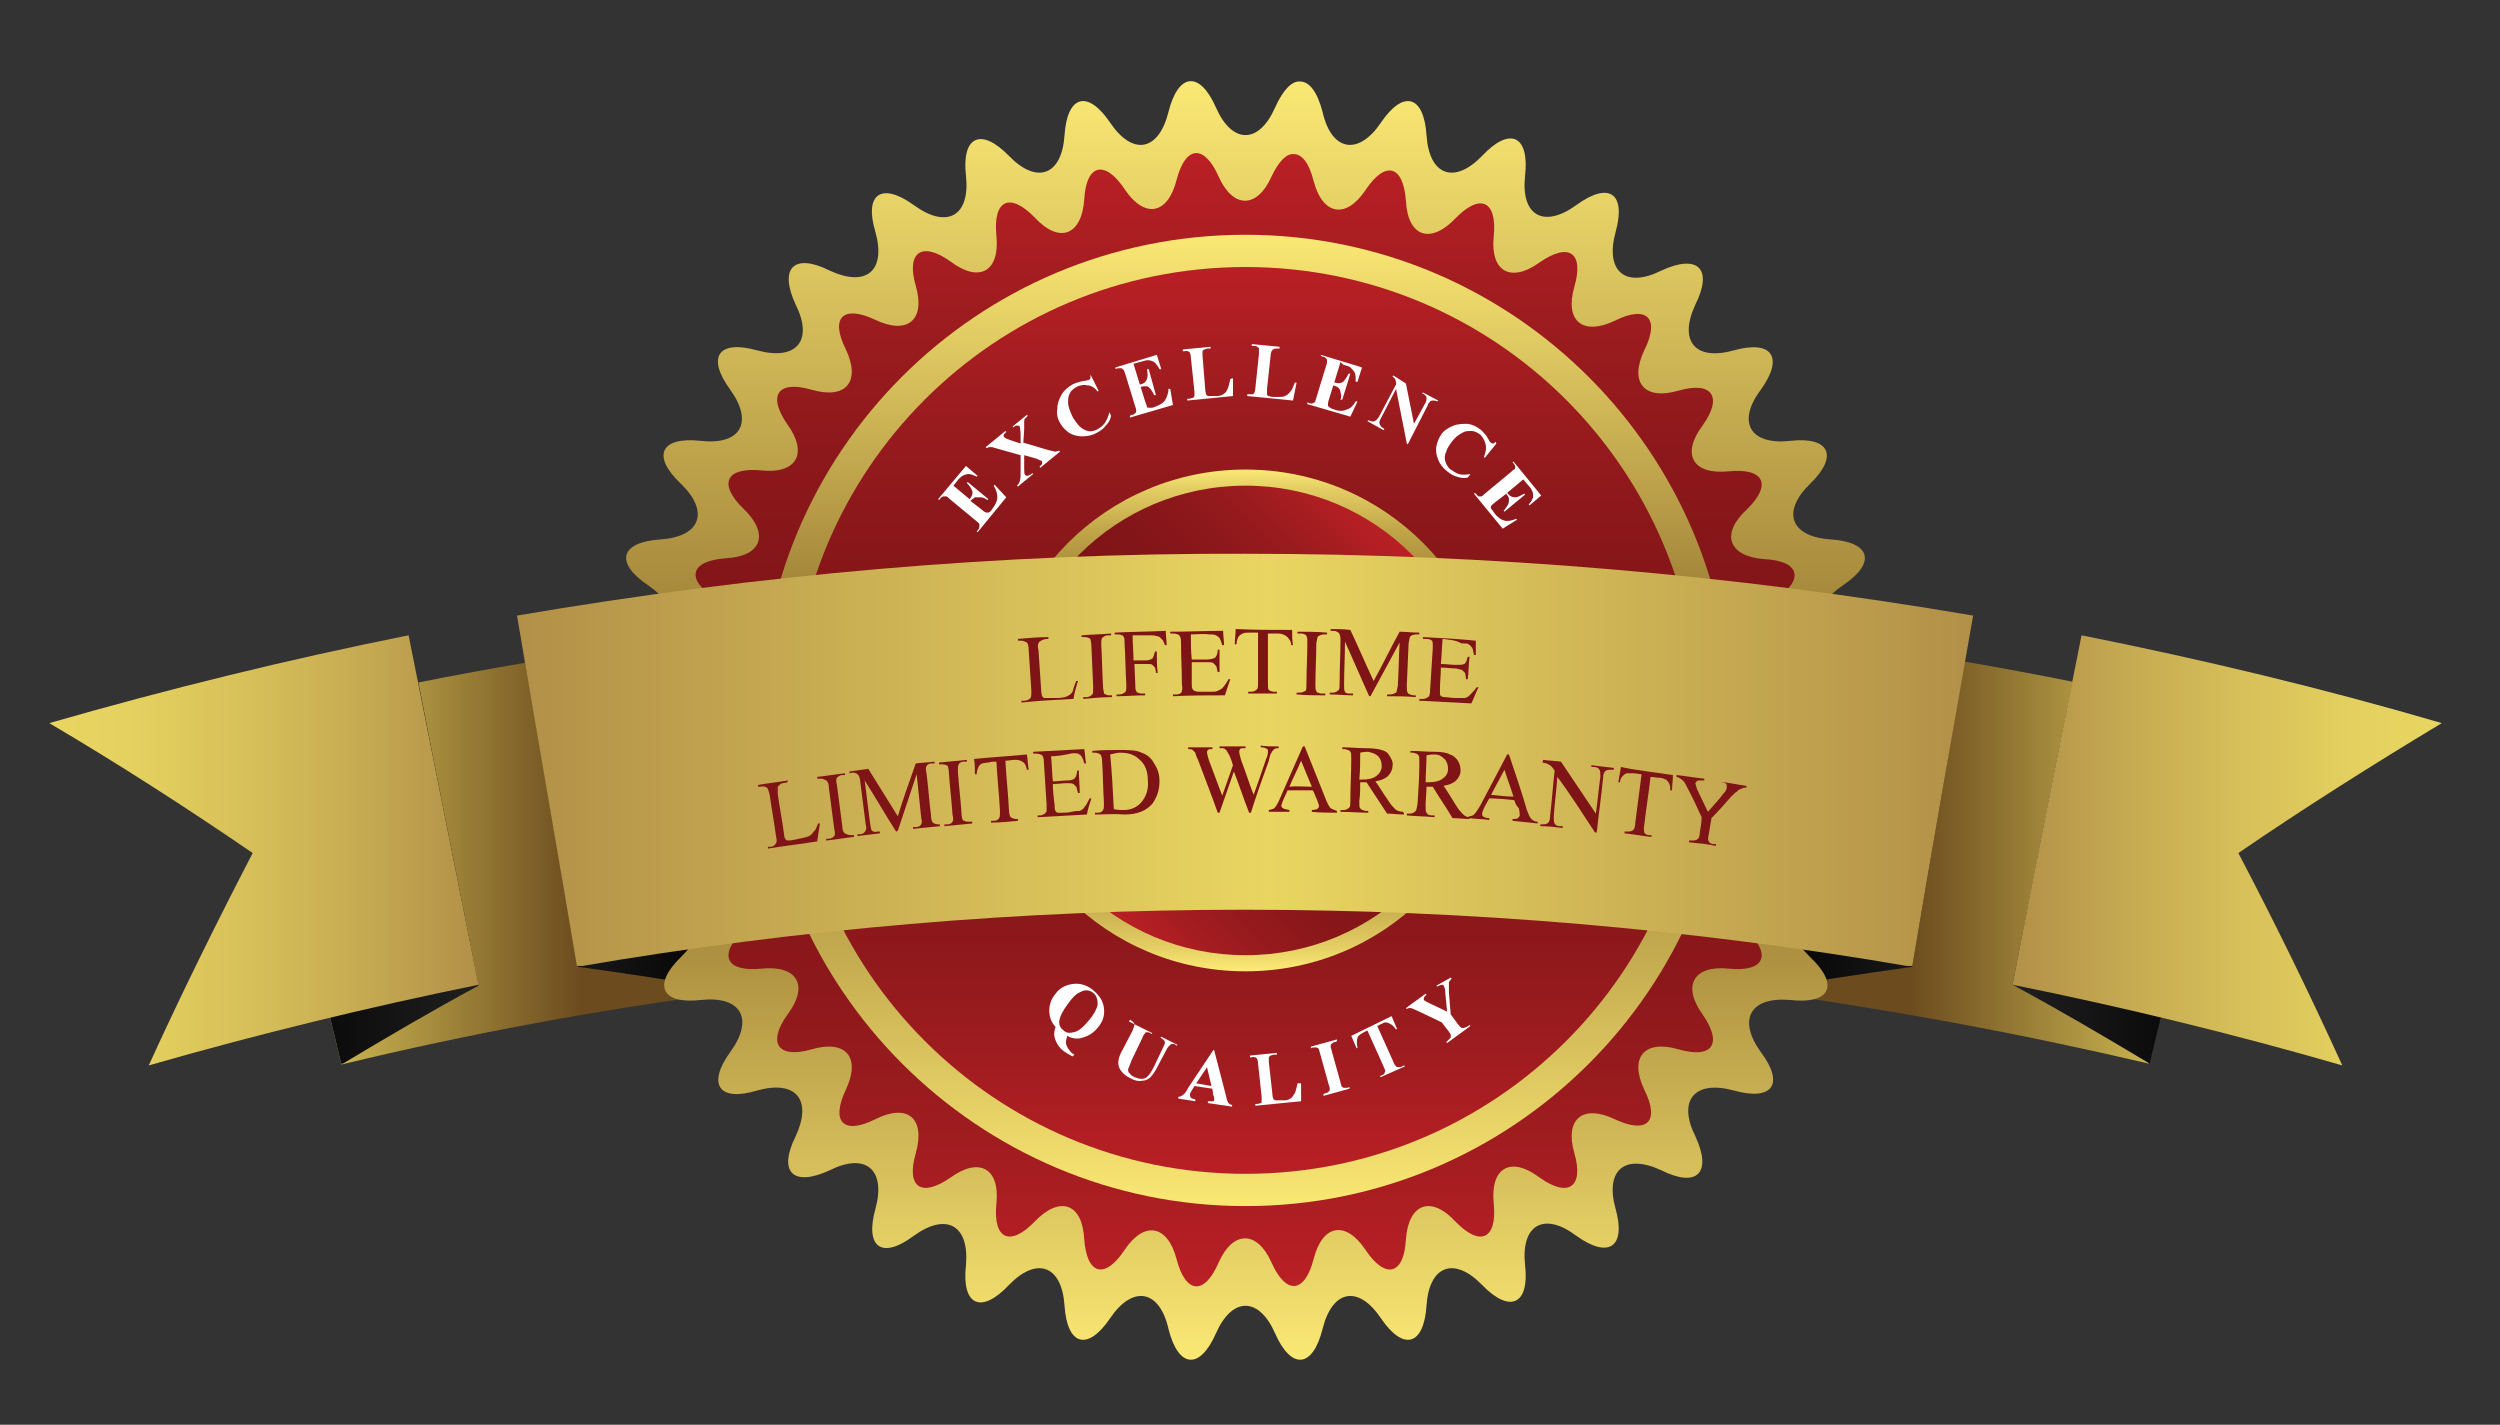
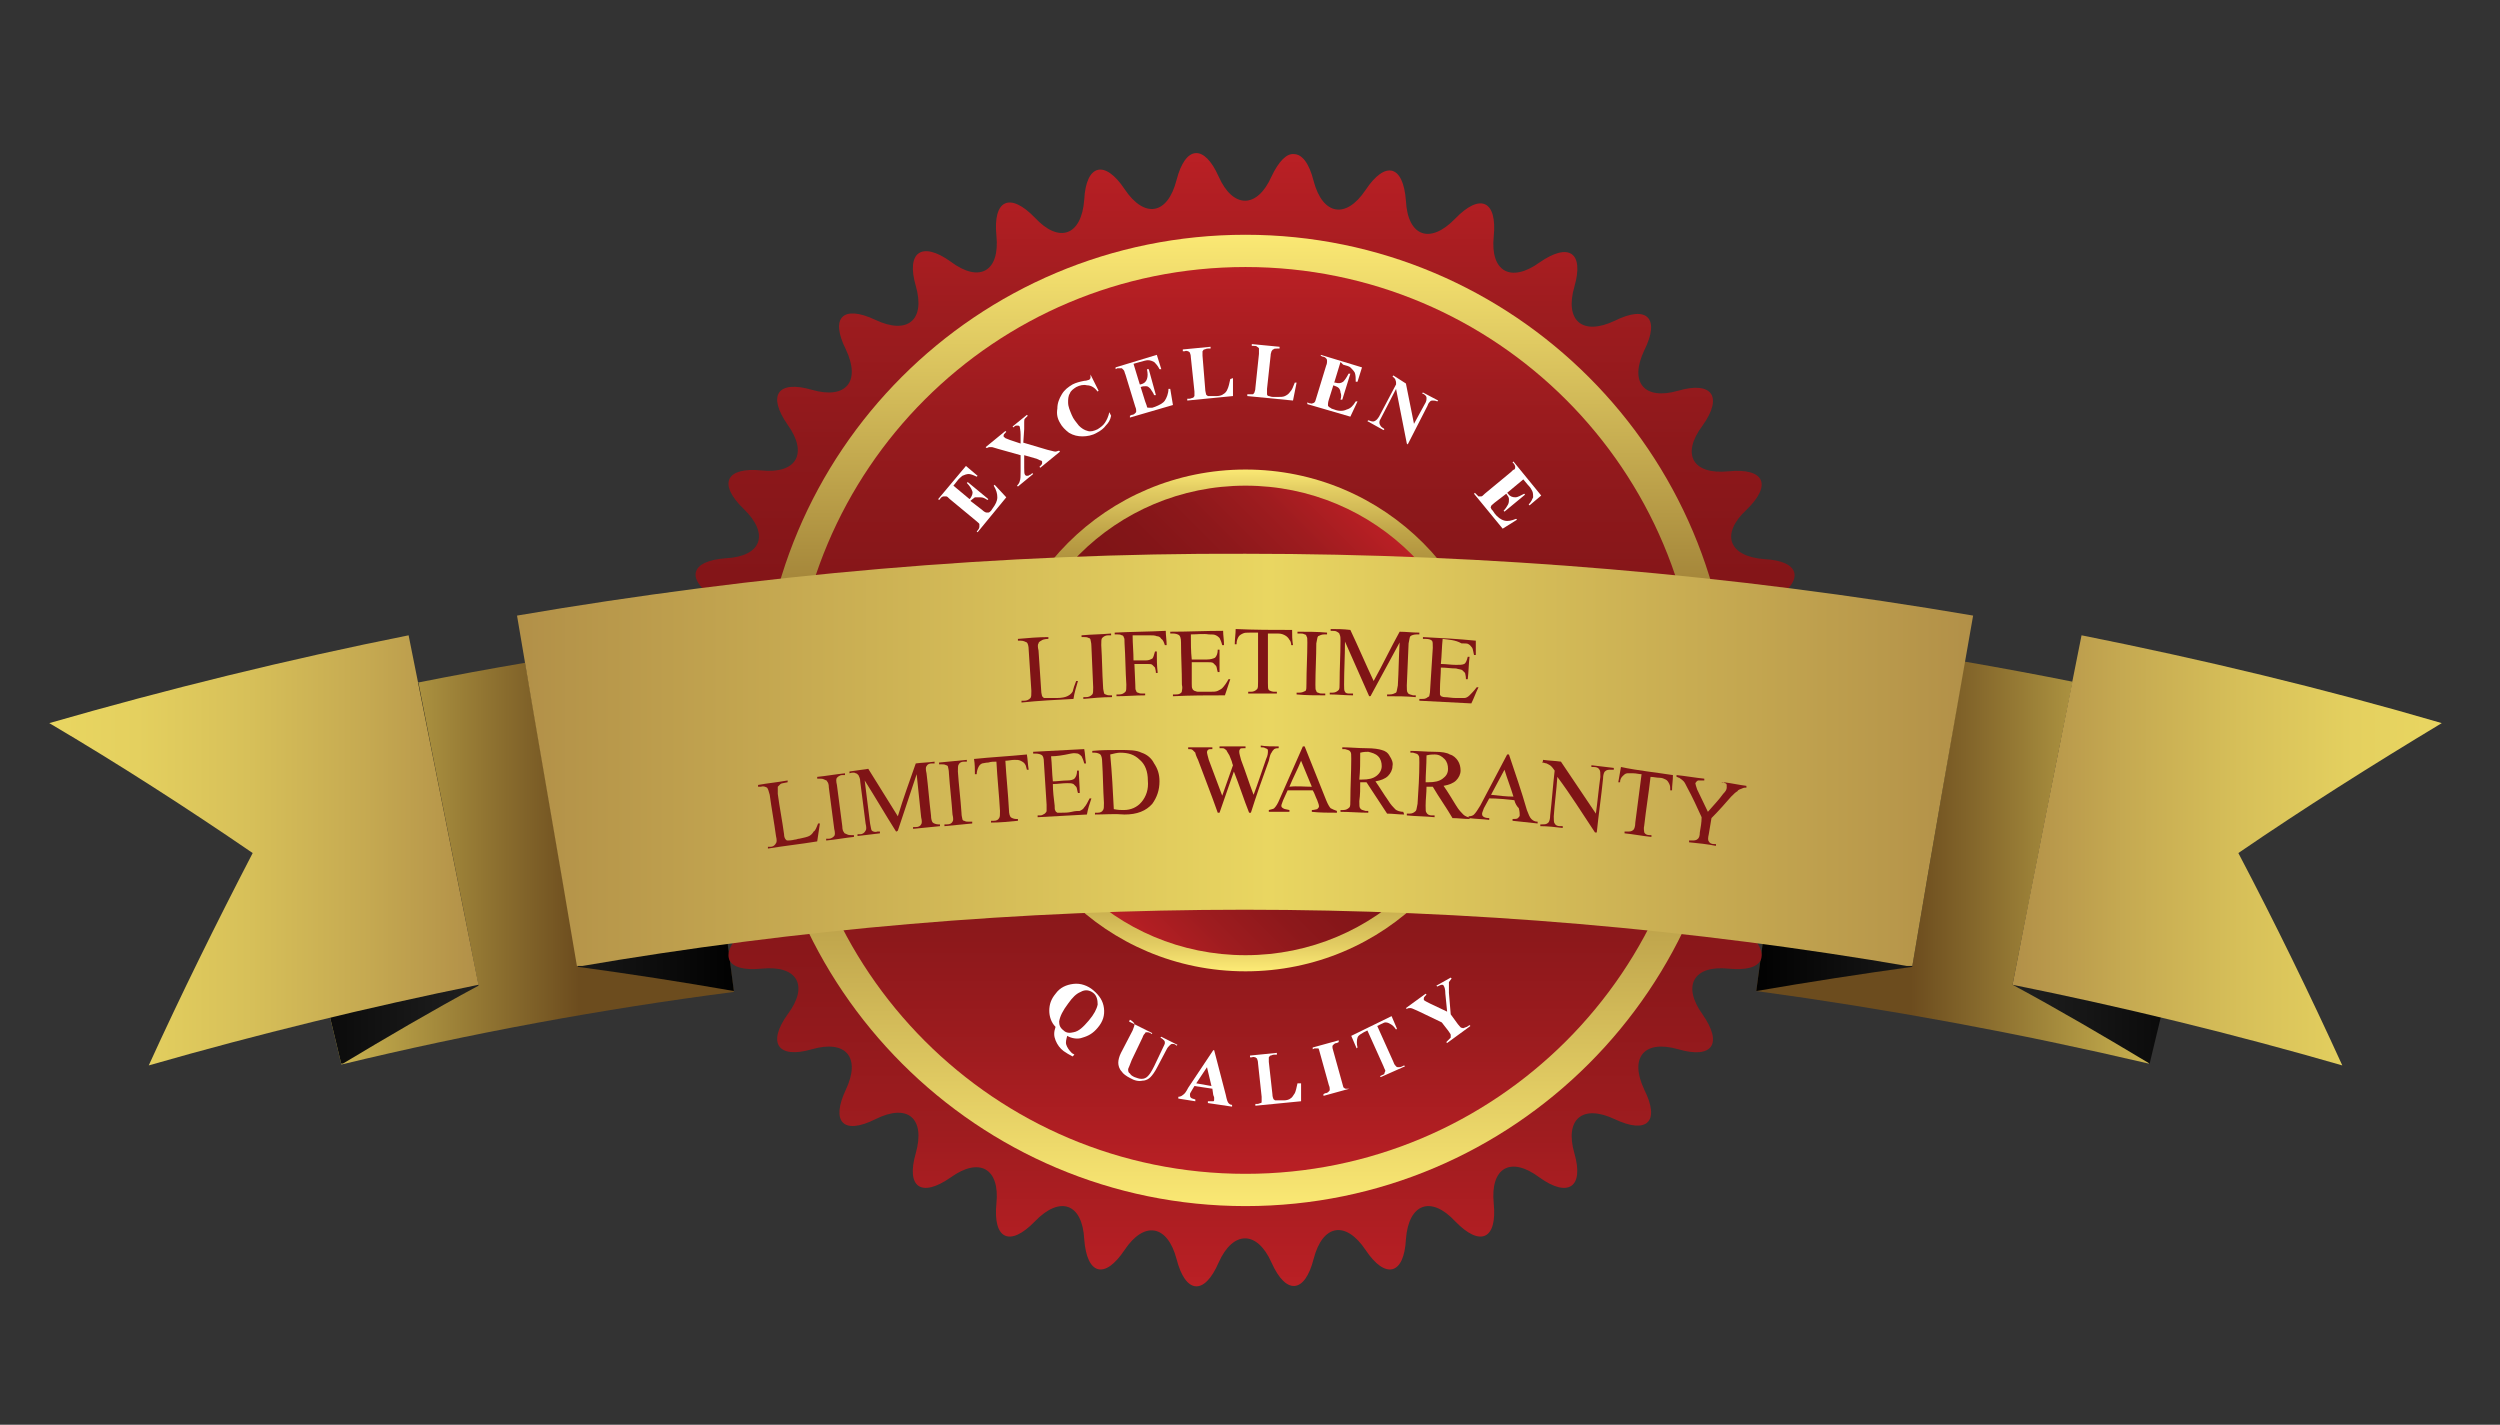
<svg xmlns="http://www.w3.org/2000/svg" xmlns:xlink="http://www.w3.org/1999/xlink" version="1.1" id="Layer_1" x="0px" y="0px" viewBox="0 0 279 159" style="enable-background:new 0 0 279 159;" xml:space="preserve">
  <rect x="0" y="0" width="279" height="159" fill="#333333" stroke="none" />
  <style type="text/css"> .st0{clip-path:url(#SVGID_00000059995700460783649800000002559646105800716447_);fill:url(#SVGID_00000179627104650619949370000016232197336638040507_);} .st1{clip-path:url(#SVGID_00000061441054416274445570000012359471372373279923_);fill:url(#SVGID_00000075858178864270747170000013854257017747334798_);} .st2{clip-path:url(#SVGID_00000152261136520731353920000014220685238110910854_);fill:url(#SVGID_00000067210987244786835510000010503831953204807309_);} .st3{clip-path:url(#SVGID_00000119828884330202671700000011461110067979676351_);fill:url(#SVGID_00000069391033696889225180000002749863959890360238_);} .st4{clip-path:url(#SVGID_00000070093331547694590870000000576535506358254210_);fill:url(#SVGID_00000124137684875942400210000002148940875240246934_);} .st5{clip-path:url(#SVGID_00000037684760839856187560000001238864698989923500_);fill:url(#SVGID_00000017496393143331490370000015650279294571873421_);} .st6{clip-path:url(#SVGID_00000165224001621606590140000009586584260309887908_);fill:url(#SVGID_00000111187833940349092340000007864425591745851042_);} .st7{clip-path:url(#SVGID_00000067235870273473184660000008153075638571704728_);fill:url(#SVGID_00000053539141541450841200000004867565955677544109_);} .st8{clip-path:url(#SVGID_00000041988915887479123020000009137651924262999440_);fill:url(#SVGID_00000041296387947206817310000003105429823606018716_);} .st9{clip-path:url(#SVGID_00000085946609525660886320000001511905132374371712_);fill:url(#SVGID_00000092423133361914679030000000508096350391245722_);} .st10{clip-path:url(#SVGID_00000027595122577531609160000007547481344016736670_);fill:url(#SVGID_00000101813739498562482850000018180506684781752480_);} .st11{clip-path:url(#SVGID_00000131354774947247701600000010589807516439273397_);fill:url(#SVGID_00000166672268897392774500000007449745168445621940_);} .st12{clip-path:url(#SVGID_00000048494706209876359080000008231045777355010963_);fill:#FFFFFF;} .st13{clip-path:url(#SVGID_00000023255526605728069760000006860159502601027765_);fill:url(#SVGID_00000055667797169254404970000013439038274926542464_);} .st14{clip-path:url(#SVGID_00000050629996760140630160000013220992451183172765_);fill:url(#SVGID_00000178919839369768996960000008301141790580199849_);} .st15{clip-path:url(#SVGID_00000030485137580466944980000005973695625426213816_);fill:url(#SVGID_00000099651984798840412400000013992990915551447183_);} .st16{clip-path:url(#SVGID_00000136399654081768236740000006189215576624601504_);fill:#7F1416;} </style>
  <g>
    <defs>
      <path id="SVGID_1_" d="M28.8,80.1c3.1,12.9,6.2,25.8,9.3,38.7c14.5-3.5,29.1-6.2,43.8-8.1c-1.7-13.1-3.5-26.3-5.2-39.4 C60.6,73.3,44.6,76.3,28.8,80.1" />
    </defs>
    <clipPath id="SVGID_00000093885486373890061660000007950468523076507575_">
      <use xlink:href="#SVGID_1_" style="overflow:visible;" />
    </clipPath>
    <linearGradient id="SVGID_00000103225108000197304760000009967751591306975647_" gradientUnits="userSpaceOnUse" x1="4.597363e-06" y1="225" x2="1" y2="225" gradientTransform="matrix(53.105 0 0 -53.105 28.802 12043.463)">
      <stop offset="0" style="stop-color:#E9D661" />
      <stop offset="0.676" style="stop-color:#6C4C1E" />
      <stop offset="1" style="stop-color:#6C4C1E" />
    </linearGradient>
    <rect x="28.8" y="71.2" style="clip-path:url(#SVGID_00000093885486373890061660000007950468523076507575_);fill:url(#SVGID_00000103225108000197304760000009967751591306975647_);" width="53.1" height="47.6" />
  </g>
  <g>
    <defs>
      <path id="SVGID_00000043459020271561752620000000142862938692237441_" d="M196,110.6c14.7,2,29.3,4.7,43.8,8.1 c3.1-12.9,6.2-25.8,9.3-38.7c-15.8-3.8-31.8-6.8-47.9-8.9C199.5,84.3,197.8,97.5,196,110.6" />
    </defs>
    <clipPath id="SVGID_00000072980619601924899790000012188275235103815856_">
      <use xlink:href="#SVGID_00000043459020271561752620000000142862938692237441_" style="overflow:visible;" />
    </clipPath>
    <linearGradient id="SVGID_00000025443089535297277250000003708504569905945502_" gradientUnits="userSpaceOnUse" x1="-1.120566e-05" y1="225" x2="1" y2="225" gradientTransform="matrix(-53.106 0 0 -53.106 249.149 12043.901)">
      <stop offset="0" style="stop-color:#E9D661" />
      <stop offset="0.676" style="stop-color:#6C4C1E" />
      <stop offset="1" style="stop-color:#6C4C1E" />
    </linearGradient>
    <rect x="196" y="71.2" style="clip-path:url(#SVGID_00000072980619601924899790000012188275235103815856_);fill:url(#SVGID_00000025443089535297277250000003708504569905945502_);" width="53.1" height="47.6" />
  </g>
  <g>
    <defs>
      <path id="SVGID_00000076602709211722000890000010465344230509700225_" d="M28.8,80.1c3.1,12.9,6.2,25.8,9.3,38.7 c5-3,10.1-6,15.3-8.8c-2.2-11.3-4.5-22.5-6.7-33.8C40.7,77.3,34.7,78.6,28.8,80.1" />
    </defs>
    <clipPath id="SVGID_00000076569398810936400150000012271630463302850438_">
      <use xlink:href="#SVGID_00000076602709211722000890000010465344230509700225_" style="overflow:visible;" />
    </clipPath>
    <linearGradient id="SVGID_00000023252563973185901010000004348861590782872217_" gradientUnits="userSpaceOnUse" x1="9.928534e-06" y1="225" x2="1" y2="225" gradientTransform="matrix(24.59 0 0 -24.59 28.802 5630.151)">
      <stop offset="0" style="stop-color:#010101" />
      <stop offset="1" style="stop-color:#202020" />
    </linearGradient>
    <rect x="28.8" y="76.1" style="clip-path:url(#SVGID_00000076569398810936400150000012271630463302850438_);fill:url(#SVGID_00000023252563973185901010000004348861590782872217_);" width="24.6" height="42.6" />
  </g>
  <g>
    <defs>
      <path id="SVGID_00000064322309144674262680000012031762056673881515_" d="M58.6,73.9c2,11.3,3.9,22.6,5.9,34 c5.9,0.8,11.7,1.7,17.4,2.7c-1.7-13.1-3.5-26.3-5.2-39.4C70.6,72,64.6,72.9,58.6,73.9" />
    </defs>
    <clipPath id="SVGID_00000026857732264348072700000005272645252421651899_">
      <use xlink:href="#SVGID_00000064322309144674262680000012031762056673881515_" style="overflow:visible;" />
    </clipPath>
    <linearGradient id="SVGID_00000098201615783894453260000002545569070412883355_" gradientUnits="userSpaceOnUse" x1="1.082111e-05" y1="225" x2="1" y2="225" gradientTransform="matrix(-23.267 0 0 23.267 81.906 -5144.102)">
      <stop offset="0" style="stop-color:#010101" />
      <stop offset="1" style="stop-color:#202020" />
    </linearGradient>
    <rect x="58.6" y="71.2" style="clip-path:url(#SVGID_00000026857732264348072700000005272645252421651899_);fill:url(#SVGID_00000098201615783894453260000002545569070412883355_);" width="23.3" height="39.4" />
  </g>
  <g>
    <defs>
      <path id="SVGID_00000182487461175958699260000009891005288688428184_" d="M224.6,109.9c5.2,2.8,10.3,5.8,15.3,8.8 c3.1-12.9,6.2-25.8,9.3-38.7c-5.9-1.4-11.9-2.7-17.9-3.9C229,87.4,226.8,98.7,224.6,109.9" />
    </defs>
    <clipPath id="SVGID_00000084525644901989617800000010458375031317817014_">
      <use xlink:href="#SVGID_00000182487461175958699260000009891005288688428184_" style="overflow:visible;" />
    </clipPath>
    <linearGradient id="SVGID_00000059999292984403396360000009242391916489094295_" gradientUnits="userSpaceOnUse" x1="-2.357833e-05" y1="225" x2="1" y2="225" gradientTransform="matrix(-24.592 0 0 24.592 249.149 -5435.718)">
      <stop offset="0" style="stop-color:#010101" />
      <stop offset="1" style="stop-color:#202020" />
    </linearGradient>
    <rect x="224.6" y="76.1" style="clip-path:url(#SVGID_00000084525644901989617800000010458375031317817014_);fill:url(#SVGID_00000059999292984403396360000009242391916489094295_);" width="24.6" height="42.6" />
  </g>
  <g>
    <defs>
      <path id="SVGID_00000129186931363416114750000014138748335076359591_" d="M196,110.6c5.8-1,11.6-1.9,17.4-2.7 c1.9-11.3,3.9-22.6,5.8-34c-6-1-12-2-18-2.8C199.5,84.3,197.8,97.5,196,110.6" />
    </defs>
    <clipPath id="SVGID_00000073719232755939268410000004427082549354468029_">
      <use xlink:href="#SVGID_00000129186931363416114750000014138748335076359591_" style="overflow:visible;" />
    </clipPath>
    <linearGradient id="SVGID_00000088836847172940976840000006546087189425399941_" gradientUnits="userSpaceOnUse" x1="6.557966e-07" y1="225" x2="1" y2="225" gradientTransform="matrix(23.268 0 0 -23.268 196.043 5326.088)">
      <stop offset="0" style="stop-color:#010101" />
      <stop offset="1" style="stop-color:#202020" />
    </linearGradient>
    <rect x="196" y="71.2" style="clip-path:url(#SVGID_00000073719232755939268410000004427082549354468029_);fill:url(#SVGID_00000088836847172940976840000006546087189425399941_);" width="23.3" height="39.4" />
  </g>
  <g>
    <defs>
      <path id="SVGID_00000152233268007038014460000015618065164041318558_" d="M142.3,12c-1.8,4.1-4.8,4.1-6.6,0 c-1.8-4.1-4.2-3.9-5.3,0.5c-1.1,4.4-4,4.9-6.5,1.2c-2.5-3.7-4.8-3.1-5.1,1.4c-0.3,4.5-3.1,5.5-6.2,2.3c-3.1-3.2-5.3-2.2-4.8,2.2 c0.5,4.5-2.1,6-5.8,3.3c-3.6-2.6-5.6-1.3-4.3,3c1.2,4.3-1,6.2-5.1,4.3c-4-2-5.7-0.3-3.8,3.8c2,4,0.1,6.3-4.3,5.1 c-4.3-1.2-5.7,0.7-3,4.4c2.6,3.6,1.2,6.2-3.3,5.7c-4.5-0.5-5.5,1.7-2.2,4.8c3.2,3.1,2.2,5.9-2.3,6.2c-4.5,0.3-5.1,2.6-1.4,5.1 c3.7,2.5,3.2,5.5-1.2,6.5c-4.4,1.1-4.6,3.5-0.5,5.3c4.1,1.8,4.1,4.8,0,6.6c-4.1,1.8-3.9,4.2,0.5,5.3c4.4,1.1,4.9,4,1.2,6.5 c-3.7,2.5-3.1,4.8,1.4,5.1c4.5,0.3,5.5,3.1,2.3,6.2c-3.2,3.1-2.2,5.3,2.2,4.8c4.5-0.5,6,2.1,3.3,5.8c-2.6,3.6-1.3,5.6,3,4.3 c4.3-1.2,6.2,1,4.3,5.1c-2,4-0.3,5.7,3.8,3.8c4-2,6.3-0.1,5.1,4.3c-1.2,4.3,0.7,5.7,4.3,3c3.6-2.6,6.2-1.2,5.8,3.3 c-0.5,4.5,1.7,5.5,4.8,2.2c3.1-3.2,5.9-2.2,6.2,2.3c0.3,4.5,2.6,5.1,5.1,1.4c2.5-3.7,5.5-3.2,6.5,1.2c1.1,4.4,3.5,4.6,5.3,0.5 c1.8-4.1,4.8-4.1,6.6,0c1.8,4.1,4.2,3.9,5.3-0.5c1.1-4.4,4-4.9,6.5-1.2c2.5,3.7,4.8,3.1,5.1-1.4c0.3-4.5,3.1-5.5,6.2-2.3 c3.1,3.2,5.3,2.2,4.8-2.2c-0.5-4.5,2.1-6,5.7-3.3c3.6,2.6,5.6,1.3,4.4-3c-1.2-4.3,1-6.2,5.1-4.3c4,2,5.7,0.3,3.8-3.8 c-2-4-0.1-6.3,4.3-5.1c4.3,1.2,5.7-0.7,3-4.3c-2.6-3.6-1.2-6.2,3.3-5.8c4.5,0.5,5.5-1.7,2.2-4.8c-3.2-3.1-2.2-5.9,2.3-6.2 c4.5-0.3,5.1-2.6,1.4-5.1c-3.7-2.5-3.2-5.5,1.2-6.5c4.4-1.1,4.6-3.5,0.5-5.3c-4.1-1.8-4.1-4.8,0-6.6c4.1-1.8,3.9-4.2-0.5-5.3 c-4.4-1.1-4.9-4-1.2-6.5c3.7-2.5,3.1-4.8-1.4-5.1c-4.5-0.3-5.5-3.1-2.3-6.2s2.2-5.3-2.2-4.8c-4.5,0.5-6-2.1-3.3-5.7 c2.6-3.6,1.3-5.6-3-4.4c-4.3,1.2-6.2-1-4.3-5.1c2-4,0.3-5.7-3.8-3.8c-4,2-6.3,0.1-5.1-4.3c1.2-4.3-0.7-5.7-4.4-3 c-3.6,2.6-6.2,1.2-5.7-3.3c0.5-4.5-1.7-5.5-4.8-2.2c-3.1,3.2-5.9,2.2-6.2-2.3c-0.3-4.5-2.6-5.1-5.1-1.4c-2.5,3.7-5.5,3.2-6.5-1.2 c-0.6-2.3-1.5-3.4-2.5-3.4C144.2,9,143.2,10,142.3,12" />
    </defs>
    <clipPath id="SVGID_00000120529199329616872660000011286717421331717557_">
      <use xlink:href="#SVGID_00000152233268007038014460000015618065164041318558_" style="overflow:visible;" />
    </clipPath>
    <linearGradient id="SVGID_00000161602653813583392670000004759103025911212442_" gradientUnits="userSpaceOnUse" x1="-8.185452e-12" y1="225" x2="1" y2="225" gradientTransform="matrix(0 142.724 142.724 0 -31973.844 9.001)">
      <stop offset="0" style="stop-color:#FBE974" />
      <stop offset="0.538" style="stop-color:#8B6929" />
      <stop offset="1" style="stop-color:#FBE974" />
    </linearGradient>
-     <rect x="66.5" y="7.8" style="clip-path:url(#SVGID_00000120529199329616872660000011286717421331717557_);fill:url(#SVGID_00000161602653813583392670000004759103025911212442_);" width="145" height="145" />
  </g>
  <g>
    <defs>
      <path id="SVGID_00000147181120227335117460000003042450528754389148_" d="M141.9,19.7c-1.6,3.6-4.3,3.6-5.9,0 c-1.6-3.6-3.7-3.5-4.7,0.4c-1,3.9-3.6,4.3-5.8,1c-2.2-3.3-4.3-2.8-4.5,1.2c-0.3,4-2.8,4.9-5.5,2c-2.8-2.9-4.7-2-4.3,2 c0.4,4-1.9,5.3-5.1,2.9c-3.2-2.3-5-1.1-3.9,2.7c1.1,3.8-0.9,5.5-4.5,3.8c-3.6-1.7-5.1-0.3-3.3,3.3c1.7,3.6,0,5.6-3.8,4.5 c-3.8-1.1-5,0.6-2.7,3.9c2.3,3.2,1,5.5-2.9,5.1c-4-0.4-4.9,1.5-2,4.3c2.9,2.8,2,5.3-2,5.5c-4,0.3-4.5,2.3-1.2,4.5 c3.3,2.2,2.8,4.8-1,5.8c-3.9,1-4.1,3.1-0.4,4.7c3.6,1.6,3.6,4.3,0,5.9c-3.6,1.6-3.5,3.7,0.4,4.7c3.9,1,4.3,3.6,1,5.8 C76.5,96,77,98.1,81,98.3c4,0.3,4.9,2.8,2,5.5c-2.9,2.8-2,4.7,2,4.3c4-0.4,5.3,1.9,2.9,5.1c-2.3,3.2-1.1,5,2.7,3.9 c3.8-1.1,5.5,0.9,3.8,4.5c-1.7,3.6-0.3,5.1,3.3,3.3c3.6-1.8,5.6-0.1,4.5,3.8c-1.1,3.8,0.6,5,3.9,2.7c3.2-2.3,5.5-1,5.1,2.9 c-0.4,4,1.5,4.9,4.3,2c2.8-2.9,5.3-2,5.5,2c0.3,4,2.3,4.5,4.5,1.2c2.2-3.3,4.8-2.8,5.8,1c1,3.9,3.1,4.1,4.7,0.4 c1.6-3.6,4.3-3.6,5.9,0c1.6,3.6,3.7,3.5,4.7-0.4c1-3.9,3.6-4.3,5.8-1c2.2,3.3,4.3,2.8,4.5-1.2c0.3-4,2.8-4.9,5.5-2 c2.8,2.9,4.7,2,4.3-2c-0.4-4,1.9-5.3,5.1-2.9c3.2,2.3,5,1.1,3.9-2.7c-1.1-3.8,0.9-5.5,4.5-3.8c3.6,1.7,5.1,0.3,3.3-3.3 c-1.7-3.6,0-5.6,3.8-4.5c3.8,1.1,5-0.6,2.7-3.9c-2.3-3.2-1-5.5,2.9-5.1c4,0.4,4.9-1.5,2-4.3c-2.9-2.8-2-5.3,2-5.5 c4-0.3,4.5-2.3,1.2-4.5c-3.3-2.2-2.8-4.8,1-5.8c3.9-1,4.1-3.1,0.4-4.7c-3.6-1.6-3.6-4.3,0-5.9c3.6-1.6,3.5-3.7-0.4-4.7 c-3.9-1-4.3-3.6-1-5.8c3.3-2.2,2.8-4.3-1.2-4.5c-4-0.3-4.9-2.8-2-5.5c2.9-2.8,2-4.7-2-4.3c-4,0.4-5.3-1.9-2.9-5.1 c2.3-3.2,1.1-5-2.7-3.9c-3.8,1.1-5.5-0.9-3.8-4.5c1.8-3.6,0.3-5.1-3.3-3.3c-3.6,1.7-5.6,0-4.5-3.8c1.1-3.8-0.6-5-3.9-2.7 c-3.2,2.3-5.5,1-5.1-2.9c0.4-4-1.5-4.9-4.3-2c-2.8,2.9-5.3,2-5.5-2c-0.3-4-2.3-4.5-4.5-1.2c-2.2,3.3-4.8,2.8-5.8-1 c-0.5-2-1.3-3-2.2-3C143.6,17.1,142.7,18,141.9,19.7" />
    </defs>
    <clipPath id="SVGID_00000110462901551473338230000016790797974481487246_">
      <use xlink:href="#SVGID_00000147181120227335117460000003042450528754389148_" style="overflow:visible;" />
    </clipPath>
    <linearGradient id="SVGID_00000086655163916127839960000003438923544238197378_" gradientUnits="userSpaceOnUse" x1="2.000888e-11" y1="225" x2="1" y2="225" gradientTransform="matrix(0 -126.464 -126.464 0 28593.346 143.594)">
      <stop offset="0" style="stop-color:#BA2025" />
      <stop offset="1.334023e-02" style="stop-color:#B71F24" />
      <stop offset="0.138" style="stop-color:#9E1C1F" />
      <stop offset="0.261" style="stop-color:#8D181B" />
      <stop offset="0.383" style="stop-color:#831518" />
      <stop offset="0.5" style="stop-color:#7F1416" />
      <stop offset="0.617" style="stop-color:#831518" />
      <stop offset="0.739" style="stop-color:#8D181B" />
      <stop offset="0.863" style="stop-color:#9E1C1F" />
      <stop offset="0.987" style="stop-color:#B71F24" />
      <stop offset="1" style="stop-color:#BA2025" />
    </linearGradient>
    <rect x="74.7" y="16.1" style="clip-path:url(#SVGID_00000110462901551473338230000016790797974481487246_);fill:url(#SVGID_00000086655163916127839960000003438923544238197378_);" width="128.5" height="128.5" />
  </g>
  <g>
    <defs>
      <path id="SVGID_00000036218895005598100180000015349464432731596222_" d="M84.8,80.4c0,29.9,24.3,54.2,54.2,54.2 c29.9,0,54.2-24.3,54.2-54.2c0-29.9-24.3-54.2-54.2-54.2C109,26.2,84.8,50.4,84.8,80.4" />
    </defs>
    <clipPath id="SVGID_00000043457194945689114120000002691858648431357076_">
      <use xlink:href="#SVGID_00000036218895005598100180000015349464432731596222_" style="overflow:visible;" />
    </clipPath>
    <linearGradient id="SVGID_00000046339310274921608870000018043800392930241981_" gradientUnits="userSpaceOnUse" x1="5.701196e-06" y1="225" x2="1" y2="225" gradientTransform="matrix(0 -108.395 -108.395 0 24527.854 134.558)">
      <stop offset="0" style="stop-color:#FBE974" />
      <stop offset="0.538" style="stop-color:#8B6929" />
      <stop offset="1" style="stop-color:#FBE974" />
    </linearGradient>
    <rect x="84.8" y="26.2" style="clip-path:url(#SVGID_00000043457194945689114120000002691858648431357076_);fill:url(#SVGID_00000046339310274921608870000018043800392930241981_);" width="108.4" height="108.4" />
  </g>
  <g>
    <defs>
      <path id="SVGID_00000165918460824974131770000012641639674007603611_" d="M88.4,80.4c0,27.9,22.6,50.6,50.6,50.6 c27.9,0,50.6-22.6,50.6-50.6c0-27.9-22.6-50.6-50.6-50.6C111,29.8,88.4,52.4,88.4,80.4" />
    </defs>
    <clipPath id="SVGID_00000036929725026141171070000007053090916084653758_">
      <use xlink:href="#SVGID_00000165918460824974131770000012641639674007603611_" style="overflow:visible;" />
    </clipPath>
    <linearGradient id="SVGID_00000099646810280100969400000000761481560155470230_" gradientUnits="userSpaceOnUse" x1="2.865656e-06" y1="225" x2="1" y2="225" gradientTransform="matrix(0 -101.169 -101.169 0 22902.098 130.946)">
      <stop offset="0" style="stop-color:#BA2025" />
      <stop offset="1.334023e-02" style="stop-color:#B71F24" />
      <stop offset="0.138" style="stop-color:#9E1C1F" />
      <stop offset="0.261" style="stop-color:#8D181B" />
      <stop offset="0.383" style="stop-color:#831518" />
      <stop offset="0.5" style="stop-color:#7F1416" />
      <stop offset="0.617" style="stop-color:#831518" />
      <stop offset="0.739" style="stop-color:#8D181B" />
      <stop offset="0.863" style="stop-color:#9E1C1F" />
      <stop offset="0.987" style="stop-color:#B71F24" />
      <stop offset="1" style="stop-color:#BA2025" />
    </linearGradient>
    <rect x="88.4" y="29.8" style="clip-path:url(#SVGID_00000036929725026141171070000007053090916084653758_);fill:url(#SVGID_00000099646810280100969400000000761481560155470230_);" width="101.2" height="101.2" />
  </g>
  <g>
    <defs>
      <path id="SVGID_00000147193120088525666760000009006982980036663207_" d="M111,80.4c0,15.5,12.5,28,28,28c15.5,0,28-12.5,28-28 s-12.5-28-28-28C123.5,52.4,111,64.9,111,80.4" />
    </defs>
    <clipPath id="SVGID_00000034809792176662661620000009145334105334816686_">
      <use xlink:href="#SVGID_00000147193120088525666760000009006982980036663207_" style="overflow:visible;" />
    </clipPath>
    <linearGradient id="SVGID_00000181799388516840013110000011254065707662869145_" gradientUnits="userSpaceOnUse" x1="-1.321394e-05" y1="225" x2="1" y2="225" gradientTransform="matrix(0 -56.005 -56.005 0 12740.184 108.364)">
      <stop offset="0" style="stop-color:#FBE974" />
      <stop offset="4.703805e-02" style="stop-color:#E3CD63" />
      <stop offset="0.147" style="stop-color:#BFA448" />
      <stop offset="0.247" style="stop-color:#A78838" />
      <stop offset="0.347" style="stop-color:#97762E" />
      <stop offset="0.444" style="stop-color:#8E6C2A" />
      <stop offset="0.538" style="stop-color:#8B6929" />
      <stop offset="0.619" style="stop-color:#8E6C2A" />
      <stop offset="0.703" style="stop-color:#97762E" />
      <stop offset="0.788" style="stop-color:#A78838" />
      <stop offset="0.874" style="stop-color:#BFA448" />
      <stop offset="0.96" style="stop-color:#E3CD63" />
      <stop offset="1" style="stop-color:#FBE974" />
    </linearGradient>
    <rect x="111" y="52.4" style="clip-path:url(#SVGID_00000034809792176662661620000009145334105334816686_);fill:url(#SVGID_00000181799388516840013110000011254065707662869145_);" width="56" height="56" />
  </g>
  <g>
    <defs>
      <path id="SVGID_00000178205080403674806980000006841763997577561490_" d="M112.8,80.4c0,14.5,11.7,26.2,26.2,26.2 c14.5,0,26.2-11.7,26.2-26.2c0-14.5-11.7-26.2-26.2-26.2C124.5,54.2,112.8,65.9,112.8,80.4" />
    </defs>
    <clipPath id="SVGID_00000041257365960344651130000012466514618542916746_">
      <use xlink:href="#SVGID_00000178205080403674806980000006841763997577561490_" style="overflow:visible;" />
    </clipPath>
    <linearGradient id="SVGID_00000122703190697855076620000004816342234750489019_" gradientUnits="userSpaceOnUse" x1="1.818989e-12" y1="225" x2="1" y2="225" gradientTransform="matrix(37.048 -37.048 -37.048 -37.048 8456.224 8434.658)">
      <stop offset="0" style="stop-color:#BA2025" />
      <stop offset="1.334023e-02" style="stop-color:#B71F24" />
      <stop offset="0.138" style="stop-color:#9E1C1F" />
      <stop offset="0.261" style="stop-color:#8D181B" />
      <stop offset="0.383" style="stop-color:#831518" />
      <stop offset="0.5" style="stop-color:#7F1416" />
      <stop offset="0.617" style="stop-color:#831518" />
      <stop offset="0.739" style="stop-color:#8D181B" />
      <stop offset="0.863" style="stop-color:#9E1C1F" />
      <stop offset="0.987" style="stop-color:#B71F24" />
      <stop offset="1" style="stop-color:#BA2025" />
    </linearGradient>
    <polygon style="clip-path:url(#SVGID_00000041257365960344651130000012466514618542916746_);fill:url(#SVGID_00000122703190697855076620000004816342234750489019_);" points=" 86.6,80.4 139,28 191.4,80.4 139,132.8 " />
  </g>
  <g>
    <defs>
      <rect id="SVGID_00000046311856559767672060000003403006098686586284_" y="-63" width="279" height="288" />
    </defs>
    <clipPath id="SVGID_00000116205456867905195120000017239224393730291348_">
      <use xlink:href="#SVGID_00000046311856559767672060000003403006098686586284_" style="overflow:visible;" />
    </clipPath>
    <path style="clip-path:url(#SVGID_00000116205456867905195120000017239224393730291348_);fill:#FFFFFF;" d="M106.4,54.2l1.8,1.5 l0.1-0.1c0.2-0.3,0.3-0.6,0.2-0.8c-0.1-0.3-0.3-0.6-0.6-0.9l0.1-0.1l2.3,1.9l-0.1,0.1c-0.3-0.2-0.5-0.3-0.8-0.3c-0.2,0-0.4,0-0.6,0 c-0.1,0.1-0.3,0.2-0.5,0.4l1.3,1c0.2,0.2,0.4,0.3,0.5,0.3c0.1,0,0.1,0,0.2,0c0.1,0,0.2-0.1,0.3-0.2l0.2-0.3 c0.3-0.4,0.5-0.8,0.5-1.2c0-0.4-0.1-0.8-0.4-1.3l0.1-0.1l1.3,1.4l-3.2,3.9l-0.1-0.1l0.1-0.1c0.1-0.1,0.2-0.3,0.2-0.4 c0-0.1,0-0.2,0-0.3c0-0.1-0.2-0.2-0.4-0.4l-2.9-2.4c-0.2-0.2-0.3-0.3-0.4-0.3c-0.1,0-0.2,0-0.3,0c-0.1,0-0.3,0.1-0.4,0.3l-0.1,0.1 l-0.1-0.1l3.1-3.7l1.3,1.1l-0.1,0.1c-0.4-0.2-0.7-0.3-0.9-0.3s-0.5,0.1-0.7,0.2c-0.1,0.1-0.4,0.3-0.6,0.6L106.4,54.2z" />
    <path style="clip-path:url(#SVGID_00000116205456867905195120000017239224393730291348_);fill:#FFFFFF;" d="M114.2,49.4l2.7,0.8 c0.5,0.1,0.7,0.2,0.9,0.2c0.1,0,0.3-0.1,0.4-0.1l0.1,0.1l-2.2,1.8l-0.1-0.1c0.2-0.2,0.3-0.3,0.3-0.4c0-0.1,0-0.2,0-0.2 c0,0-0.1-0.1-0.1-0.1c-0.1,0-0.3-0.1-0.5-0.2l-1.4-0.4l0,1.4c0,0.4,0,0.7,0.1,0.8c0.1,0.1,0.1,0.1,0.2,0.1c0.1,0,0.2,0,0.3-0.1 c0.1,0,0.2-0.1,0.3-0.2l0.1,0.1l-1.7,1.4l-0.1-0.1c0.2-0.2,0.3-0.4,0.3-0.5c0.1-0.2,0.1-0.6,0.1-1.1l0-1.8l-2.5-0.7 c-0.4-0.1-0.6-0.2-0.7-0.2c-0.1,0-0.2,0-0.3,0c-0.1,0-0.2,0.1-0.3,0.1l-0.1-0.1l2.2-1.8l0.1,0.1l-0.1,0.1c-0.1,0.1-0.2,0.2-0.2,0.3 c0,0.1,0,0.2,0.1,0.2c0,0,0.1,0.1,0.1,0.1l0.5,0.2l1.2,0.4l0-1c0-0.5-0.1-0.8-0.1-0.9c-0.1-0.1-0.1-0.1-0.2-0.1c-0.1,0-0.2,0-0.2,0 c-0.1,0-0.2,0.1-0.3,0.2l-0.1-0.1l1.6-1.3l0.1,0.1c-0.1,0.1-0.2,0.2-0.3,0.3c-0.1,0.1-0.1,0.2-0.1,0.4c0,0.1,0,0.4,0,0.8 L114.2,49.4z" />
    <path style="clip-path:url(#SVGID_00000116205456867905195120000017239224393730291348_);fill:#FFFFFF;" d="M121.7,41.8l0.9,1.8 l-0.1,0.1c-0.3-0.4-0.7-0.7-1.2-0.7c-0.4-0.1-0.8,0-1.2,0.2c-0.3,0.2-0.6,0.4-0.7,0.7c-0.2,0.3-0.2,0.7-0.2,1 c0,0.5,0.2,0.9,0.4,1.4c0.2,0.5,0.5,0.8,0.8,1.2c0.3,0.3,0.6,0.5,1,0.6c0.3,0.1,0.7,0,1.1-0.2c0.3-0.2,0.6-0.4,0.8-0.7 c0.2-0.3,0.4-0.7,0.5-1.2l0.2,0.4c-0.1,0.5-0.3,0.8-0.6,1.1c-0.2,0.3-0.6,0.6-1,0.8c-0.5,0.3-1.1,0.4-1.6,0.4c-0.5,0-1-0.1-1.5-0.4 c-0.4-0.3-0.8-0.7-1-1.1c-0.3-0.5-0.4-1-0.3-1.6c0-0.6,0.2-1.1,0.5-1.6c0.3-0.5,0.7-0.8,1.2-1.1c0.4-0.2,0.8-0.3,1.3-0.4 c0.3,0,0.4-0.1,0.5-0.1c0.1,0,0.1-0.1,0.2-0.2c0-0.1,0-0.2,0-0.3L121.7,41.8z" />
    <path style="clip-path:url(#SVGID_00000116205456867905195120000017239224393730291348_);fill:#FFFFFF;" d="M126.5,40.6l0.7,2.3 l0.1,0c0.4-0.1,0.6-0.3,0.7-0.6c0.1-0.3,0.1-0.6,0-1.1l0.2,0l0.8,2.9l-0.2,0c-0.1-0.3-0.3-0.5-0.4-0.7c-0.2-0.2-0.3-0.3-0.5-0.3 c-0.2,0-0.4,0-0.6,0.1l0.5,1.6c0.1,0.3,0.2,0.5,0.2,0.6c0,0.1,0.1,0.1,0.2,0.1c0.1,0,0.2,0,0.4,0l0.3-0.1c0.5-0.2,0.9-0.4,1.1-0.7 c0.2-0.3,0.4-0.8,0.4-1.3l0.2,0l0.3,1.8l-4.8,1.4l0-0.2l0.2-0.1c0.2,0,0.3-0.1,0.4-0.2c0.1-0.1,0.1-0.1,0.1-0.2 c0-0.1,0-0.3-0.1-0.5l-1.1-3.6c-0.1-0.2-0.1-0.4-0.2-0.5c-0.1-0.1-0.1-0.1-0.2-0.2c-0.1,0-0.3,0-0.5,0l-0.2,0.1l0-0.2l4.6-1.4 l0.5,1.6l-0.2,0c-0.2-0.4-0.4-0.6-0.6-0.8c-0.2-0.1-0.4-0.2-0.7-0.2c-0.2,0-0.5,0.1-0.9,0.2L126.5,40.6z" />
    <path style="clip-path:url(#SVGID_00000116205456867905195120000017239224393730291348_);fill:#FFFFFF;" d="M137.6,42.2l0,2 l-5.1,0.5l0-0.2l0.2,0c0.2,0,0.3-0.1,0.4-0.1c0.1,0,0.1-0.1,0.2-0.2c0-0.1,0-0.3,0-0.5l-0.4-3.8c0-0.3-0.1-0.5-0.1-0.5 c0-0.1-0.1-0.1-0.2-0.2c-0.1,0-0.2-0.1-0.4,0l-0.2,0l0-0.2l3.1-0.3l0,0.2l-0.3,0c-0.2,0-0.3,0.1-0.4,0.1c-0.1,0-0.1,0.1-0.2,0.2 c0,0.1,0,0.2,0,0.5l0.3,3.7c0,0.3,0.1,0.5,0.1,0.6c0,0.1,0.1,0.1,0.2,0.2c0.1,0,0.2,0,0.5,0l0.5,0c0.3,0,0.6-0.1,0.7-0.2 c0.2-0.1,0.4-0.3,0.5-0.6c0.1-0.2,0.2-0.6,0.3-1.1L137.6,42.2z" />
    <path style="clip-path:url(#SVGID_00000116205456867905195120000017239224393730291348_);fill:#FFFFFF;" d="M144.7,42.7l-0.4,2 l-5.1-0.5l0-0.2l0.2,0c0.2,0,0.3,0,0.4,0c0.1,0,0.1-0.1,0.2-0.2c0-0.1,0.1-0.2,0.1-0.5l0.4-3.8c0-0.3,0-0.5,0-0.6 c0-0.1-0.1-0.1-0.2-0.2c-0.1-0.1-0.2-0.1-0.4-0.1l-0.2,0l0-0.2l3.1,0.3l0,0.2l-0.3,0c-0.2,0-0.3,0-0.4,0.1c-0.1,0-0.1,0.1-0.2,0.2 c0,0.1-0.1,0.2-0.1,0.5l-0.4,3.7c0,0.3,0,0.5,0,0.6c0,0.1,0.1,0.2,0.2,0.2c0.1,0,0.2,0.1,0.5,0.1l0.5,0c0.3,0,0.6,0,0.8-0.1 c0.2-0.1,0.4-0.2,0.6-0.5c0.2-0.2,0.3-0.5,0.5-1L144.7,42.7z" />
    <path style="clip-path:url(#SVGID_00000116205456867905195120000017239224393730291348_);fill:#FFFFFF;" d="M149.6,40.4l-0.7,2.3 l0.1,0c0.4,0.1,0.6,0.1,0.9-0.1c0.2-0.2,0.4-0.5,0.6-0.9l0.2,0l-0.9,2.9l-0.2,0c0.1-0.3,0.1-0.6,0-0.8c0-0.2-0.1-0.4-0.2-0.5 c-0.1-0.1-0.3-0.2-0.6-0.3l-0.5,1.6c-0.1,0.3-0.1,0.5-0.1,0.6c0,0.1,0,0.1,0.1,0.2c0.1,0.1,0.2,0.1,0.3,0.2l0.3,0.1 c0.5,0.2,1,0.2,1.4,0c0.4-0.1,0.7-0.4,1-0.9l0.2,0l-0.8,1.7l-4.8-1.4l0-0.2l0.2,0.1c0.2,0,0.3,0.1,0.4,0c0.1,0,0.2-0.1,0.2-0.1 c0.1-0.1,0.1-0.2,0.2-0.5l1.1-3.6c0.1-0.2,0.1-0.4,0.1-0.5c0-0.1,0-0.2-0.1-0.3c-0.1-0.1-0.2-0.2-0.4-0.2l-0.2-0.1l0-0.1l4.6,1.4 l-0.5,1.6l-0.2,0c0-0.4,0-0.7-0.1-1c-0.1-0.2-0.3-0.4-0.5-0.6c-0.1-0.1-0.4-0.2-0.8-0.3L149.6,40.4z" />
    <path style="clip-path:url(#SVGID_00000116205456867905195120000017239224393730291348_);fill:#FFFFFF;" d="M156.9,42.8l0.9,4.5 l1.2-2.2c0.2-0.3,0.2-0.5,0.2-0.7c0-0.2-0.2-0.4-0.5-0.5l0.1-0.1l1.7,0.9l-0.1,0.1c-0.2-0.1-0.4-0.1-0.5-0.1c-0.1,0-0.2,0-0.3,0.1 c-0.1,0.1-0.2,0.2-0.3,0.5l-2.2,4.3l-0.1-0.1l-1.2-6.1l-1.7,3.3c-0.2,0.3-0.2,0.5-0.1,0.7c0.1,0.2,0.2,0.3,0.4,0.4l0.1,0.1 l-0.1,0.1l-1.8-1l0.1-0.1c0.3,0.1,0.5,0.2,0.7,0.1c0.2-0.1,0.3-0.2,0.5-0.5l1.9-3.6l0-0.2c0-0.2-0.1-0.3-0.1-0.4 c-0.1-0.1-0.2-0.2-0.3-0.3l0.1-0.1L156.9,42.8z" />
-     <path style="clip-path:url(#SVGID_00000116205456867905195120000017239224393730291348_);fill:#FFFFFF;" d="M167,49.5l-1.3,1.6 l-0.1-0.1c0.2-0.5,0.3-0.9,0.2-1.4c-0.1-0.4-0.3-0.8-0.6-1.1c-0.3-0.2-0.6-0.4-1-0.4c-0.4,0-0.7,0-1,0.2c-0.4,0.2-0.8,0.5-1.1,0.9 c-0.3,0.4-0.6,0.8-0.7,1.2c-0.2,0.4-0.2,0.8-0.1,1.1c0.1,0.3,0.3,0.7,0.6,0.9c0.3,0.2,0.6,0.4,0.9,0.5c0.3,0.1,0.8,0.1,1.3,0 l-0.3,0.4c-0.5,0.1-0.9,0-1.2-0.1c-0.4-0.1-0.7-0.3-1.1-0.6c-0.5-0.4-0.8-0.8-1-1.3c-0.2-0.5-0.3-1-0.2-1.5c0.1-0.5,0.3-1,0.6-1.4 c0.3-0.4,0.8-0.7,1.3-0.9c0.5-0.2,1.1-0.2,1.6-0.2c0.6,0.1,1,0.3,1.5,0.7c0.3,0.3,0.6,0.6,0.8,1c0.1,0.2,0.2,0.4,0.3,0.4 c0.1,0.1,0.2,0.1,0.2,0.1c0.1,0,0.2-0.1,0.3-0.2L167,49.5z" />
    <path style="clip-path:url(#SVGID_00000116205456867905195120000017239224393730291348_);fill:#FFFFFF;" d="M170,53.5l-1.8,1.5 l0.1,0.1c0.2,0.3,0.5,0.4,0.8,0.4c0.3,0,0.6-0.2,1-0.4l0.1,0.1l-2.3,1.9l-0.1-0.1c0.2-0.2,0.4-0.5,0.5-0.7c0.1-0.2,0.1-0.4,0.1-0.6 c0-0.2-0.1-0.3-0.3-0.6l-1.3,1c-0.2,0.2-0.4,0.3-0.4,0.4c0,0.1-0.1,0.1,0,0.2c0,0.1,0.1,0.2,0.2,0.3l0.2,0.3 c0.3,0.4,0.7,0.7,1.1,0.8c0.4,0.1,0.8,0,1.3-0.2l0.1,0.1l-1.6,1l-3.2-3.9l0.1-0.1l0.1,0.1c0.1,0.1,0.2,0.2,0.3,0.3 c0.1,0,0.2,0,0.3,0c0.1,0,0.2-0.1,0.4-0.3l2.9-2.4c0.2-0.2,0.3-0.3,0.4-0.3c0.1-0.1,0.1-0.2,0.1-0.3c0-0.1-0.1-0.3-0.2-0.4 l-0.1-0.1l0.1-0.1l3.1,3.8l-1.3,1.1l-0.1-0.1c0.3-0.3,0.4-0.6,0.5-0.8c0-0.2,0-0.5-0.1-0.7c-0.1-0.2-0.2-0.4-0.5-0.7L170,53.5z" />
    <path style="clip-path:url(#SVGID_00000116205456867905195120000017239224393730291348_);fill:#FFFFFF;" d="M161.9,109.1l0.1,0.1 c-0.1,0.1-0.2,0.3-0.3,0.4c0,0.2,0,0.6,0,1.2l0.2,2.4l0.8,1.1c0.2,0.2,0.3,0.4,0.4,0.4s0.2,0.1,0.3,0c0.1,0,0.2-0.1,0.3-0.1 l0.3-0.2l0.1,0.1l-2.6,1.9l-0.1-0.1l0.2-0.2c0.1-0.1,0.2-0.2,0.3-0.3c0-0.1,0-0.2,0-0.3c0-0.1-0.1-0.2-0.3-0.5l-0.7-0.9l-2.5-1.2 c-0.5-0.2-0.8-0.4-1-0.4c-0.1,0-0.3,0-0.4,0.1l-0.1-0.1l2.2-1.6l0.1,0.1l-0.1,0.1c-0.1,0.1-0.2,0.2-0.2,0.3c0,0.1,0,0.1,0,0.2 c0.1,0.1,0.3,0.2,0.7,0.4l1.9,0.9l-0.2-2c0-0.5-0.1-0.8-0.2-0.9c0-0.1-0.1-0.1-0.2-0.1c-0.1,0-0.3,0.1-0.5,0.2l-0.1-0.1 L161.9,109.1z" />
    <path style="clip-path:url(#SVGID_00000116205456867905195120000017239224393730291348_);fill:#FFFFFF;" d="M155.3,113.4l0.6,1.4 l-0.1,0.1c-0.2-0.3-0.4-0.5-0.6-0.6c-0.2-0.1-0.3-0.2-0.6-0.2c-0.1,0-0.3,0.1-0.5,0.2l-0.4,0.2l1.8,4c0.1,0.3,0.2,0.4,0.3,0.5 c0.1,0.1,0.1,0.1,0.3,0.1c0.1,0,0.2,0,0.4-0.1l0.2-0.1l0.1,0.1l-2.7,1.2l-0.1-0.1l0.2-0.1c0.2-0.1,0.3-0.1,0.3-0.2 c0-0.1,0.1-0.2,0.1-0.3c0-0.1-0.1-0.2-0.2-0.5l-1.8-4l-0.4,0.2c-0.3,0.2-0.6,0.3-0.7,0.6c-0.1,0.3-0.1,0.7,0,1.1l-0.1,0.1l-0.6-1.4 L155.3,113.4z" />
-     <path style="clip-path:url(#SVGID_00000116205456867905195120000017239224393730291348_);fill:#FFFFFF;" d="M150.6,121.3l0,0.2 l-2.9,0.8l0-0.2l0.2-0.1c0.2,0,0.3-0.1,0.4-0.2c0.1-0.1,0.1-0.1,0.1-0.2c0-0.1,0-0.3-0.1-0.5l-1-3.6c-0.1-0.3-0.1-0.5-0.2-0.5 c-0.1-0.1-0.1-0.1-0.2-0.1c-0.1,0-0.2,0-0.4,0l-0.2,0.1l0-0.2l2.9-0.8l0,0.2l-0.2,0.1c-0.2,0-0.3,0.1-0.4,0.2 c-0.1,0.1-0.1,0.1-0.1,0.2c0,0.1,0,0.2,0.1,0.5l1,3.6c0.1,0.3,0.1,0.5,0.2,0.5c0.1,0.1,0.1,0.1,0.2,0.1c0.1,0,0.2,0,0.4,0 L150.6,121.3z" />
+     <path style="clip-path:url(#SVGID_00000116205456867905195120000017239224393730291348_);fill:#FFFFFF;" d="M150.6,121.3l0,0.2 l-2.9,0.8l0-0.2l0.2-0.1c0.2,0,0.3-0.1,0.4-0.2c0.1-0.1,0.1-0.1,0.1-0.2c0-0.1,0-0.3-0.1-0.5l-1-3.6c-0.1-0.3-0.1-0.5-0.2-0.5 c-0.1,0-0.2,0-0.4,0l-0.2,0.1l0-0.2l2.9-0.8l0,0.2l-0.2,0.1c-0.2,0-0.3,0.1-0.4,0.2 c-0.1,0.1-0.1,0.1-0.1,0.2c0,0.1,0,0.2,0.1,0.5l1,3.6c0.1,0.3,0.1,0.5,0.2,0.5c0.1,0.1,0.1,0.1,0.2,0.1c0.1,0,0.2,0,0.4,0 L150.6,121.3z" />
    <path style="clip-path:url(#SVGID_00000116205456867905195120000017239224393730291348_);fill:#FFFFFF;" d="M145.2,120.9l0,2 l-5.1,0.5l0-0.2l0.2,0c0.2,0,0.3-0.1,0.4-0.1c0.1,0,0.1-0.1,0.1-0.2c0-0.1,0-0.3,0-0.5l-0.4-3.7c0-0.3-0.1-0.5-0.1-0.5 c0-0.1-0.1-0.1-0.2-0.2c-0.1,0-0.2-0.1-0.4,0l-0.2,0l0-0.2l3-0.3l0,0.2l-0.3,0c-0.2,0-0.3,0.1-0.4,0.1c-0.1,0-0.1,0.1-0.2,0.2 c0,0.1,0,0.2,0,0.5l0.4,3.6c0,0.3,0.1,0.5,0.1,0.5c0,0.1,0.1,0.1,0.2,0.2c0.1,0,0.2,0,0.5,0l0.5,0c0.3,0,0.6-0.1,0.7-0.2 c0.2-0.1,0.3-0.3,0.5-0.6c0.1-0.2,0.2-0.6,0.3-1.1L145.2,120.9z" />
    <path style="clip-path:url(#SVGID_00000116205456867905195120000017239224393730291348_);fill:#FFFFFF;" d="M135.3,121.5l-2-0.3 l-0.3,0.5c-0.1,0.2-0.2,0.3-0.2,0.4c0,0.2,0,0.3,0.1,0.4c0.1,0.1,0.2,0.1,0.5,0.2l0,0.2l-1.9-0.3l0-0.2c0.2,0,0.4-0.1,0.5-0.2 c0.2-0.1,0.4-0.4,0.6-0.8l2.8-4.2l0.1,0l1.3,5c0.1,0.5,0.2,0.8,0.3,0.9c0.1,0.1,0.2,0.2,0.4,0.2l0,0.2l-2.7-0.4l0-0.2l0.1,0 c0.2,0,0.4,0,0.5,0c0.1,0,0.1-0.1,0.1-0.2c0,0,0-0.1,0-0.2c0,0,0-0.1-0.1-0.3L135.3,121.5z M135.2,121.2l-0.5-2.1l-1.2,1.8 L135.2,121.2z" />
    <path style="clip-path:url(#SVGID_00000116205456867905195120000017239224393730291348_);fill:#FFFFFF;" d="M126,114l2.6,1.3 l-0.1,0.1l-0.1-0.1c-0.2-0.1-0.3-0.1-0.4-0.1c-0.1,0-0.2,0-0.2,0.1c-0.1,0.1-0.2,0.2-0.3,0.5l-1.2,2.5c-0.2,0.5-0.3,0.8-0.4,1 c0,0.2,0,0.4,0.2,0.5c0.1,0.2,0.3,0.3,0.5,0.4c0.3,0.1,0.5,0.2,0.8,0.2c0.3,0,0.5-0.1,0.7-0.3c0.2-0.2,0.4-0.5,0.7-1.1l1-2.1 c0.1-0.2,0.2-0.4,0.2-0.5c0-0.1,0-0.2-0.1-0.3c-0.1-0.1-0.2-0.2-0.4-0.3l0.1-0.1l1.8,0.9l-0.1,0.1l-0.1-0.1 c-0.1-0.1-0.3-0.1-0.4-0.1c-0.1,0-0.2,0.1-0.3,0.2c-0.1,0.1-0.2,0.2-0.3,0.4l-1,1.9c-0.3,0.6-0.6,1-0.8,1.2 c-0.2,0.2-0.5,0.4-0.9,0.4c-0.4,0.1-0.9,0-1.4-0.3c-0.4-0.2-0.8-0.5-0.9-0.7c-0.3-0.3-0.4-0.7-0.4-1c0-0.3,0.1-0.7,0.3-1.1l1.3-2.5 c0.1-0.3,0.2-0.5,0.2-0.6c0-0.1,0-0.2-0.1-0.3c-0.1-0.1-0.2-0.2-0.4-0.3L126,114z" />
    <path style="clip-path:url(#SVGID_00000116205456867905195120000017239224393730291348_);fill:#FFFFFF;" d="M119.1,115.6 c-0.1,0.4-0.2,0.7-0.1,1c0.1,0.3,0.3,0.6,0.6,0.9c0.1,0.1,0.2,0.1,0.3,0.2l-0.2,0.2c-0.4-0.2-0.7-0.4-1-0.6 c-0.4-0.3-0.7-0.7-0.9-1.2c-0.2-0.5-0.2-0.9,0-1.5c-0.5-0.5-0.7-1.2-0.7-1.8c0-0.7,0.2-1.3,0.7-1.9c0.5-0.7,1.2-1,2-1.1 c0.8-0.1,1.6,0.2,2.2,0.7c0.7,0.6,1.1,1.2,1.2,2c0.1,0.8-0.1,1.5-0.7,2.2c-0.5,0.6-1,0.9-1.7,1.1 C120.3,116,119.6,115.9,119.1,115.6 M122,110.8c-0.4-0.3-0.9-0.4-1.4-0.1c-0.5,0.2-0.9,0.6-1.4,1.3c-0.6,0.8-0.9,1.4-1,2 c0,0.4,0.1,0.7,0.5,1c0.3,0.3,0.7,0.3,1.1,0.2c0.6-0.1,1.1-0.6,1.7-1.3c0.6-0.7,0.9-1.3,1-1.8C122.5,111.6,122.4,111.1,122,110.8" />
  </g>
  <g>
    <defs>
      <path id="SVGID_00000010292213446989291680000000719553153218597769_" d="M224.6,109.9c12.4,2.5,24.7,5.5,36.8,9 c-3.6-7.9-7.5-15.9-11.6-23.7c7.3-5,14.9-9.8,22.7-14.5c-13.3-3.9-26.7-7.1-40.2-9.8C229.7,83.9,227.1,96.9,224.6,109.9" />
    </defs>
    <clipPath id="SVGID_00000114758280448250934780000013899645790898924421_">
      <use xlink:href="#SVGID_00000010292213446989291680000000719553153218597769_" style="overflow:visible;" />
    </clipPath>
    <linearGradient id="SVGID_00000144317877806742246970000010403609194151341223_" gradientUnits="userSpaceOnUse" x1="4.456658e-06" y1="225" x2="1" y2="225" gradientTransform="matrix(-47.934 0 0 -47.934 272.491 10879.999)">
      <stop offset="0" style="stop-color:#E9D661" />
      <stop offset="0.205" style="stop-color:#E4D05F" />
      <stop offset="0.461" style="stop-color:#D7C059" />
      <stop offset="0.744" style="stop-color:#C5A951" />
      <stop offset="1" style="stop-color:#B29048" />
    </linearGradient>
    <rect x="224.6" y="70.9" style="clip-path:url(#SVGID_00000114758280448250934780000013899645790898924421_);fill:url(#SVGID_00000144317877806742246970000010403609194151341223_);" width="47.9" height="48" />
  </g>
  <g>
    <defs>
      <path id="SVGID_00000177483421606633383990000009850120540518805177_" d="M5.5,80.7c7.8,4.6,15.4,9.5,22.7,14.5 c-4.1,7.9-8,15.8-11.6,23.7c12.2-3.5,24.5-6.5,36.8-9c-2.6-13-5.2-26-7.8-39C32.1,73.6,18.7,76.9,5.5,80.7" />
    </defs>
    <clipPath id="SVGID_00000046341144711509720700000003158420906552486279_">
      <use xlink:href="#SVGID_00000177483421606633383990000009850120540518805177_" style="overflow:visible;" />
    </clipPath>
    <linearGradient id="SVGID_00000180355985223474346190000008845408688978870200_" gradientUnits="userSpaceOnUse" x1="8.058205e-07" y1="225" x2="1" y2="225" gradientTransform="matrix(47.932 0 0 -47.932 5.46 10879.56)">
      <stop offset="0" style="stop-color:#E9D661" />
      <stop offset="0.205" style="stop-color:#E4D05F" />
      <stop offset="0.461" style="stop-color:#D7C059" />
      <stop offset="0.744" style="stop-color:#C5A951" />
      <stop offset="1" style="stop-color:#B29048" />
    </linearGradient>
    <rect x="5.5" y="70.9" style="clip-path:url(#SVGID_00000046341144711509720700000003158420906552486279_);fill:url(#SVGID_00000180355985223474346190000008845408688978870200_);" width="47.9" height="48" />
  </g>
  <g>
    <defs>
      <path id="SVGID_00000025413517297955894200000013810948342771263641_" d="M57.7,68.7c2.2,13.1,4.5,26.1,6.7,39.2 c49.3-8.5,99.7-8.5,149,0c2.2-13.1,4.5-26.1,6.8-39.2c-26.9-4.6-54.1-6.9-81.2-6.9C111.8,61.7,84.6,64.1,57.7,68.7" />
    </defs>
    <clipPath id="SVGID_00000049930914816294781280000016695549230735581873_">
      <use xlink:href="#SVGID_00000025413517297955894200000013810948342771263641_" style="overflow:visible;" />
    </clipPath>
    <linearGradient id="SVGID_00000101088065596100066770000014840558404763203740_" gradientUnits="userSpaceOnUse" x1="4.578464e-06" y1="225" x2="1" y2="225" gradientTransform="matrix(162.472 0 0 -162.472 57.739 36640.945)">
      <stop offset="0" style="stop-color:#B29048" />
      <stop offset="0.516" style="stop-color:#E9D661" />
      <stop offset="1" style="stop-color:#B29048" />
    </linearGradient>
    <rect x="57.7" y="61.7" style="clip-path:url(#SVGID_00000049930914816294781280000016695549230735581873_);fill:url(#SVGID_00000101088065596100066770000014840558404763203740_);" width="162.5" height="46.1" />
  </g>
  <g>
    <defs>
      <rect id="SVGID_00000043441850643862103800000008158277981595521433_" y="-63" width="279" height="288" />
    </defs>
    <clipPath id="SVGID_00000176726123109964944640000012015162476151394693_">
      <use xlink:href="#SVGID_00000043441850643862103800000008158277981595521433_" style="overflow:visible;" />
    </clipPath>
    <path style="clip-path:url(#SVGID_00000176726123109964944640000012015162476151394693_);fill:#7F1416;" d="M120.1,76 c0.1,0,0.1,0,0.2,0c-0.2,0.7-0.4,1.3-0.5,2c-1.9,0.1-3.9,0.2-5.8,0.4c0-0.1,0-0.1,0-0.2c0.1,0,0.2,0,0.3,0c0.3,0,0.5-0.1,0.7-0.3 c0.1-0.1,0.1-0.4,0.1-0.8c-0.1-1.5-0.2-3.1-0.3-4.6c0-0.4-0.1-0.7-0.2-0.8c-0.2-0.1-0.4-0.2-0.7-0.2c-0.1,0-0.2,0-0.3,0 c0-0.1,0-0.1,0-0.2c1.1-0.1,2.3-0.2,3.4-0.2c0,0.1,0,0.1,0,0.2c-0.4,0-0.7,0.1-0.8,0.2c-0.2,0.1-0.3,0.2-0.3,0.3 c-0.1,0.1-0.1,0.4,0,0.8c0.1,1.5,0.2,3,0.3,4.5c0,0.3,0.1,0.5,0.1,0.6c0.1,0.1,0.1,0.1,0.2,0.2c0.1,0,0.4,0,0.9,0l0.5,0 c0.6,0,1-0.1,1.2-0.2c0.2-0.1,0.4-0.2,0.6-0.5C119.8,76.8,119.9,76.5,120.1,76" />
    <path style="clip-path:url(#SVGID_00000176726123109964944640000012015162476151394693_);fill:#7F1416;" d="M124.1,77.6l0,0.2 c-1.1,0-2.1,0.1-3.2,0.2c0-0.1,0-0.1,0-0.2c0.1,0,0.2,0,0.3,0c0.3,0,0.5-0.1,0.7-0.3c0.1-0.1,0.1-0.4,0.1-0.8l-0.2-4.6 c0-0.4-0.1-0.6-0.1-0.7c0-0.1-0.1-0.2-0.2-0.2c-0.2-0.1-0.3-0.1-0.5-0.1c-0.1,0-0.2,0-0.3,0c0-0.1,0-0.1,0-0.2 c1.1-0.1,2.2-0.1,3.3-0.2c0,0.1,0,0.1,0,0.2c-0.1,0-0.2,0-0.3,0c-0.3,0-0.5,0.1-0.7,0.3c-0.1,0.1-0.1,0.4-0.1,0.8 c0.1,1.5,0.1,3.1,0.2,4.6c0,0.4,0.1,0.6,0.1,0.7c0,0.1,0.1,0.2,0.2,0.2c0.2,0.1,0.3,0.1,0.5,0.1L124.1,77.6z" />
    <path style="clip-path:url(#SVGID_00000176726123109964944640000012015162476151394693_);fill:#7F1416;" d="M126.4,70.9 c0,0.9,0.1,1.9,0.1,2.8c0.5,0,0.9,0,1.4,0c0.3,0,0.5-0.1,0.7-0.2c0.1-0.1,0.2-0.4,0.3-0.8c0.1,0,0.1,0,0.2,0c0,0.8,0,1.6,0.1,2.4 c-0.1,0-0.1,0-0.2,0c0-0.3-0.1-0.5-0.1-0.6c-0.1-0.1-0.2-0.2-0.3-0.3c-0.1-0.1-0.3-0.1-0.6-0.1c-0.5,0-0.9,0-1.4,0l0.1,2.3 c0,0.4,0,0.6,0.1,0.7c0,0.1,0.1,0.2,0.2,0.2c0.2,0.1,0.3,0.1,0.5,0.1c0.1,0,0.2,0,0.3,0c0,0.1,0,0.1,0,0.2c-1.1,0-2.1,0.1-3.2,0.1 c0-0.1,0-0.1,0-0.2c0.1,0,0.2,0,0.3,0c0.3,0,0.5-0.1,0.7-0.3c0.1-0.1,0.1-0.4,0.1-0.8c-0.1-1.5-0.1-3.1-0.2-4.6 c0-0.4,0-0.6-0.1-0.7c0-0.1-0.1-0.2-0.2-0.2c-0.2-0.1-0.3-0.1-0.5-0.1c-0.1,0-0.2,0-0.3,0c0-0.1,0-0.1,0-0.2 c1.9-0.1,3.8-0.1,5.7-0.2c0,0.5,0.1,1.1,0.1,1.6c-0.1,0-0.1,0-0.2,0c-0.1-0.3-0.2-0.6-0.4-0.7c-0.1-0.2-0.3-0.3-0.5-0.3 c-0.2-0.1-0.5-0.1-0.9-0.1C127.6,70.9,127,70.9,126.4,70.9" />
    <path style="clip-path:url(#SVGID_00000176726123109964944640000012015162476151394693_);fill:#7F1416;" d="M132.9,70.8 c0,0.9,0,1.9,0.1,2.8c0.6,0,1.1,0,1.7,0c0.4,0,0.7-0.1,0.9-0.2c0.2-0.2,0.3-0.5,0.3-0.9c0.1,0,0.1,0,0.2,0c0,0.8,0,1.7,0,2.5 c-0.1,0-0.1,0-0.2,0c-0.1-0.3-0.1-0.6-0.2-0.7c-0.1-0.1-0.2-0.2-0.3-0.3s-0.4-0.1-0.7-0.1c-0.6,0-1.1,0-1.7,0c0,0.8,0,1.6,0,2.4 c0,0.3,0,0.5,0.1,0.6c0,0.1,0.1,0.1,0.2,0.2c0.1,0,0.2,0.1,0.4,0.1c0.4,0,0.8,0,1.3,0c0.4,0,0.7,0,0.9-0.1c0.2-0.1,0.4-0.2,0.5-0.3 c0.2-0.2,0.5-0.6,0.7-1c0.1,0,0.1,0,0.2,0c-0.2,0.6-0.4,1.2-0.6,1.8c-1.9,0-3.8,0-5.8,0.1c0-0.1,0-0.1,0-0.2c0.1,0,0.2,0,0.3,0 c0.2,0,0.3,0,0.5-0.1c0.1-0.1,0.2-0.1,0.2-0.3c0-0.1,0.1-0.3,0-0.7c0-1.6-0.1-3.1-0.1-4.7c0-0.5-0.1-0.7-0.2-0.8 c-0.1-0.1-0.4-0.2-0.7-0.2c-0.1,0-0.2,0-0.3,0c0-0.1,0-0.1,0-0.2c2,0,3.9-0.1,5.9-0.1c0,0.5,0.1,1,0.1,1.6c-0.1,0-0.1,0-0.2,0 c-0.1-0.4-0.2-0.6-0.3-0.8c-0.1-0.1-0.2-0.2-0.4-0.3c-0.2-0.1-0.4-0.1-0.8-0.1C134.3,70.7,133.6,70.8,132.9,70.8" />
    <path style="clip-path:url(#SVGID_00000176726123109964944640000012015162476151394693_);fill:#7F1416;" d="M144.2,70.3 c0,0.6,0,1.1,0.1,1.7c-0.1,0-0.1,0-0.2,0c0-0.3-0.1-0.5-0.2-0.6c-0.1-0.2-0.3-0.4-0.5-0.5c-0.2-0.1-0.4-0.2-0.8-0.2 c-0.4,0-0.7,0-1.1,0c0,1.8,0,3.7,0,5.5c0,0.4,0,0.7,0.1,0.8c0.1,0.1,0.4,0.2,0.6,0.2c0.1,0,0.2,0,0.3,0c0,0.1,0,0.1,0,0.2 c-1.1,0-2.1,0-3.2,0c0-0.1,0-0.1,0-0.2c0.1,0,0.2,0,0.3,0c0.3,0,0.5-0.1,0.7-0.3c0.1-0.1,0.1-0.4,0.1-0.8c0-1.8,0-3.7,0-5.5 c-0.3,0-0.6,0-0.9,0c-0.4,0-0.6,0-0.8,0.1c-0.2,0.1-0.4,0.2-0.5,0.4c-0.1,0.2-0.2,0.4-0.2,0.8c-0.1,0-0.1,0-0.2,0 c0-0.6,0.1-1.1,0.1-1.7C140,70.3,142.1,70.3,144.2,70.3" />
    <path style="clip-path:url(#SVGID_00000176726123109964944640000012015162476151394693_);fill:#7F1416;" d="M147.9,77.4 c0,0.1,0,0.1,0,0.2c-1.1,0-2.1,0-3.2-0.1c0-0.1,0-0.1,0-0.2c0.1,0,0.2,0,0.3,0c0.3,0,0.5-0.1,0.7-0.2c0.1-0.1,0.1-0.4,0.1-0.8 c0-1.5,0.1-3.1,0.1-4.6c0-0.4,0-0.6-0.1-0.7c0-0.1-0.1-0.2-0.2-0.2c-0.2-0.1-0.3-0.1-0.5-0.1c-0.1,0-0.2,0-0.3,0l0-0.2 c1.1,0,2.2,0,3.3,0.1c0,0.1,0,0.1,0,0.2c-0.1,0-0.2,0-0.3,0c-0.3,0-0.5,0.1-0.7,0.2c-0.1,0.1-0.1,0.4-0.2,0.8 c0,1.5-0.1,3.1-0.1,4.6c0,0.4,0,0.6,0.1,0.7c0,0.1,0.1,0.2,0.2,0.2c0.2,0.1,0.3,0.1,0.5,0.1L147.9,77.4z" />
    <path style="clip-path:url(#SVGID_00000176726123109964944640000012015162476151394693_);fill:#7F1416;" d="M152.8,77.7 c-0.9-2-1.8-4.1-2.7-6.1c0,1.6-0.1,3.2-0.1,4.8c0,0.4,0,0.7,0.1,0.8c0.1,0.2,0.3,0.2,0.6,0.2c0.1,0,0.2,0,0.3,0l0,0.2 c-0.9,0-1.7-0.1-2.6-0.1c0-0.1,0-0.1,0-0.2c0.1,0,0.2,0,0.3,0c0.3,0,0.5-0.1,0.7-0.3c0.1-0.1,0.1-0.4,0.1-0.8 c0-1.6,0.1-3.1,0.1-4.7c0-0.3,0-0.5-0.1-0.7c0-0.1-0.1-0.2-0.3-0.3c-0.1-0.1-0.4-0.1-0.7-0.1c0-0.1,0-0.1,0-0.2 c0.7,0,1.4,0,2.2,0.1c0.9,1.9,1.7,3.8,2.6,5.7c1-1.8,1.9-3.7,2.9-5.5c0.7,0,1.4,0.1,2.2,0.1c0,0.1,0,0.1,0,0.2c-0.1,0-0.2,0-0.3,0 c-0.3,0-0.6,0.1-0.7,0.2c-0.1,0.1-0.1,0.4-0.2,0.8l-0.2,4.7c0,0.4,0,0.7,0.1,0.8c0.1,0.2,0.3,0.2,0.6,0.3c0.1,0,0.2,0,0.3,0 c0,0.1,0,0.1,0,0.2c-1.1-0.1-2.1-0.1-3.2-0.1c0-0.1,0-0.1,0-0.2c0.1,0,0.2,0,0.3,0c0.3,0,0.5-0.1,0.7-0.2c0.1-0.1,0.1-0.4,0.2-0.8 c0.1-1.6,0.1-3.2,0.2-4.8c-1.1,2-2.1,3.9-3.2,5.9C153,77.7,152.9,77.7,152.8,77.7" />
    <path style="clip-path:url(#SVGID_00000176726123109964944640000012015162476151394693_);fill:#7F1416;" d="M161,71.3 c-0.1,0.9-0.1,1.9-0.2,2.8c0.6,0,1.1,0.1,1.7,0.1c0.4,0,0.7,0,0.9-0.1c0.2-0.1,0.3-0.4,0.4-0.8c0.1,0,0.1,0,0.2,0 c-0.1,0.8-0.1,1.7-0.2,2.5c-0.1,0-0.1,0-0.2,0c0-0.4-0.1-0.6-0.1-0.7c-0.1-0.1-0.2-0.2-0.3-0.3c-0.1-0.1-0.4-0.1-0.7-0.2 c-0.6,0-1.1-0.1-1.7-0.1c0,0.8-0.1,1.6-0.1,2.4c0,0.3,0,0.5,0,0.6c0,0.1,0.1,0.1,0.1,0.2c0.1,0,0.2,0.1,0.4,0.1 c0.4,0,0.8,0.1,1.3,0.1s0.7,0,0.9,0c0.2,0,0.4-0.1,0.6-0.3c0.2-0.2,0.5-0.5,0.8-0.9c0.1,0,0.1,0,0.2,0c-0.3,0.6-0.5,1.2-0.8,1.8 c-1.9-0.1-3.8-0.2-5.8-0.3c0-0.1,0-0.1,0-0.2c0.1,0,0.2,0,0.3,0c0.2,0,0.3,0,0.5-0.1c0.1-0.1,0.2-0.1,0.3-0.2 c0-0.1,0.1-0.3,0.1-0.7l0.3-4.7c0-0.5,0-0.7-0.1-0.8c-0.1-0.1-0.3-0.2-0.7-0.2c-0.1,0-0.2,0-0.3,0c0-0.1,0-0.1,0-0.2 c2,0.1,3.9,0.2,5.9,0.4c0,0.5,0,1.1,0,1.6c-0.1,0-0.1,0-0.2,0c-0.1-0.4-0.1-0.6-0.2-0.8c-0.1-0.1-0.2-0.3-0.4-0.4 c-0.1-0.1-0.4-0.1-0.8-0.1C162.4,71.4,161.7,71.4,161,71.3" />
    <path style="clip-path:url(#SVGID_00000176726123109964944640000012015162476151394693_);fill:#7F1416;" d="M91.3,91.9 c0.1,0,0.1,0,0.2,0c-0.1,0.7-0.2,1.3-0.3,2c-1.8,0.3-3.7,0.5-5.5,0.8c0-0.1,0-0.1,0-0.2c0.1,0,0.2,0,0.3,0c0.3,0,0.5-0.2,0.6-0.4 c0.1-0.1,0.1-0.4,0-0.8c-0.2-1.5-0.5-3.1-0.7-4.6c-0.1-0.4-0.2-0.7-0.3-0.8c-0.2-0.1-0.4-0.2-0.7-0.1c-0.1,0-0.2,0-0.3,0l0-0.2 c1.1-0.2,2.2-0.3,3.3-0.5c0,0.1,0,0.1,0,0.2c-0.4,0.1-0.7,0.1-0.8,0.2c-0.1,0.1-0.2,0.2-0.3,0.3c0,0.1,0,0.4,0,0.8 c0.2,1.5,0.5,3,0.7,4.5c0,0.3,0.1,0.5,0.2,0.6c0.1,0.1,0.1,0.1,0.2,0.1c0.1,0,0.4,0,0.8-0.1c0.2,0,0.3-0.1,0.5-0.1 c0.5-0.1,0.9-0.2,1.1-0.3c0.2-0.1,0.4-0.3,0.5-0.5C91,92.7,91.1,92.4,91.3,91.9" />
    <path style="clip-path:url(#SVGID_00000176726123109964944640000012015162476151394693_);fill:#7F1416;" d="M95.3,93.2 c0,0.1,0,0.1,0,0.2c-1,0.1-2,0.3-3.1,0.4c0-0.1,0-0.1,0-0.2l0.3,0c0.3,0,0.5-0.2,0.6-0.3c0.1-0.1,0.1-0.4,0-0.8 c-0.2-1.5-0.4-3.1-0.6-4.6c0-0.4-0.1-0.6-0.2-0.7c0-0.1-0.1-0.1-0.3-0.2c-0.2-0.1-0.3-0.1-0.5-0.1c-0.1,0-0.2,0-0.3,0 c0-0.1,0-0.1,0-0.2c1-0.1,2.1-0.3,3.1-0.4c0,0.1,0,0.1,0,0.2c-0.1,0-0.2,0-0.3,0c-0.3,0-0.5,0.2-0.6,0.3c-0.1,0.1-0.1,0.4,0,0.8 c0.2,1.5,0.4,3.1,0.6,4.6c0,0.4,0.1,0.6,0.2,0.7c0,0.1,0.1,0.1,0.3,0.2c0.2,0.1,0.3,0.1,0.5,0.1C95.1,93.2,95.2,93.2,95.3,93.2" />
    <path style="clip-path:url(#SVGID_00000176726123109964944640000012015162476151394693_);fill:#7F1416;" d="M100,92.8 c-1.2-1.9-2.3-3.8-3.5-5.7l0.6,4.8c0.1,0.4,0.1,0.7,0.2,0.8c0.1,0.1,0.4,0.2,0.6,0.1c0.1,0,0.2,0,0.3,0c0,0.1,0,0.1,0,0.2 c-0.8,0.1-1.7,0.2-2.5,0.3c0-0.1,0-0.1,0-0.2c0.1,0,0.2,0,0.3,0c0.3,0,0.5-0.2,0.6-0.4c0.1-0.1,0.1-0.4,0-0.8 c-0.2-1.6-0.4-3.1-0.6-4.7c0-0.3-0.1-0.5-0.2-0.7c-0.1-0.1-0.2-0.2-0.3-0.2c-0.1-0.1-0.4-0.1-0.7,0c0-0.1,0-0.1,0-0.2 c0.7-0.1,1.4-0.2,2.1-0.3c1.1,1.8,2.2,3.5,3.3,5.3c0.6-2,1.3-3.9,2-5.9c0.7-0.1,1.4-0.1,2.1-0.2c0,0.1,0,0.1,0,0.2 c-0.1,0-0.2,0-0.3,0c-0.3,0-0.5,0.1-0.6,0.3c-0.1,0.1-0.1,0.4,0,0.8c0.2,1.6,0.3,3.1,0.5,4.7c0,0.4,0.1,0.7,0.2,0.8 c0.1,0.1,0.4,0.2,0.6,0.2c0.1,0,0.2,0,0.2,0c0,0.1,0,0.1,0,0.2c-1,0.1-2,0.2-3,0.3c0-0.1,0-0.1,0-0.2c0.1,0,0.2,0,0.3,0 c0.3,0,0.5-0.1,0.6-0.3c0.1-0.1,0.1-0.4,0-0.8l-0.5-4.8c-0.7,2.1-1.4,4.2-2.1,6.3C100.1,92.8,100,92.8,100,92.8" />
    <path style="clip-path:url(#SVGID_00000176726123109964944640000012015162476151394693_);fill:#7F1416;" d="M108.5,91.7l0,0.2 c-1,0.1-2.1,0.2-3.1,0.3c0-0.1,0-0.1,0-0.2c0.1,0,0.2,0,0.3,0c0.3,0,0.5-0.1,0.6-0.3c0.1-0.1,0.1-0.4,0-0.8 c-0.1-1.5-0.3-3.1-0.4-4.6c0-0.4-0.1-0.6-0.1-0.7c0-0.1-0.1-0.2-0.2-0.2c-0.2-0.1-0.3-0.1-0.5-0.1l-0.3,0c0-0.1,0-0.1,0-0.2 c1-0.1,2.1-0.2,3.1-0.3c0,0.1,0,0.1,0,0.2c-0.1,0-0.2,0-0.3,0c-0.3,0-0.5,0.1-0.6,0.3c-0.1,0.1-0.1,0.4-0.1,0.8 c0.1,1.5,0.3,3.1,0.4,4.6c0,0.4,0.1,0.6,0.1,0.7c0,0.1,0.1,0.2,0.2,0.2c0.2,0.1,0.3,0.1,0.5,0.1L108.5,91.7z" />
    <path style="clip-path:url(#SVGID_00000176726123109964944640000012015162476151394693_);fill:#7F1416;" d="M114.6,84.2 c0.1,0.6,0.1,1.1,0.2,1.7l-0.2,0c-0.1-0.3-0.1-0.5-0.2-0.6c-0.1-0.2-0.3-0.3-0.5-0.4c-0.2-0.1-0.4-0.1-0.7-0.1 c-0.3,0-0.7,0.1-1,0.1c0.1,1.8,0.3,3.6,0.4,5.5c0,0.4,0.1,0.7,0.2,0.8c0.1,0.1,0.4,0.2,0.6,0.2c0.1,0,0.2,0,0.2,0 c0,0.1,0,0.1,0,0.2c-1,0.1-2,0.2-3,0.2c0-0.1,0-0.1,0-0.2c0.1,0,0.2,0,0.3,0c0.3,0,0.5-0.1,0.6-0.3c0.1-0.1,0.1-0.4,0.1-0.8 c-0.1-1.8-0.3-3.6-0.4-5.5c-0.3,0-0.6,0-0.9,0.1c-0.3,0-0.6,0.1-0.7,0.1c-0.2,0.1-0.3,0.2-0.4,0.4c-0.1,0.2-0.2,0.5-0.2,0.8 c-0.1,0-0.1,0-0.2,0c0-0.6,0-1.1-0.1-1.7C110.6,84.5,112.6,84.4,114.6,84.2" />
    <path style="clip-path:url(#SVGID_00000176726123109964944640000012015162476151394693_);fill:#7F1416;" d="M117.3,84.4 c0.1,0.9,0.1,1.9,0.2,2.8c0.5,0,1.1-0.1,1.6-0.1c0.4,0,0.7-0.1,0.8-0.2c0.2-0.2,0.3-0.5,0.3-0.9c0.1,0,0.1,0,0.2,0 c0,0.8,0.1,1.7,0.1,2.5c-0.1,0-0.1,0-0.2,0c-0.1-0.3-0.1-0.6-0.2-0.7c-0.1-0.1-0.2-0.2-0.3-0.3c-0.2-0.1-0.4-0.1-0.7-0.1 c-0.5,0-1.1,0.1-1.6,0.1c0,0.8,0.1,1.6,0.2,2.4c0,0.3,0,0.5,0.1,0.6c0,0.1,0.1,0.1,0.2,0.2c0.1,0,0.2,0,0.4,0c0.4,0,0.8,0,1.2-0.1 s0.7-0.1,0.9-0.1c0.2-0.1,0.4-0.2,0.5-0.4c0.2-0.2,0.4-0.6,0.6-1l0.2,0c-0.2,0.6-0.4,1.2-0.5,1.8c-1.8,0.1-3.7,0.2-5.5,0.3 c0-0.1,0-0.1,0-0.2c0.1,0,0.2,0,0.3,0c0.2,0,0.3-0.1,0.5-0.2c0.1-0.1,0.2-0.2,0.2-0.3c0-0.1,0-0.3,0-0.7c-0.1-1.6-0.2-3.1-0.3-4.7 c0-0.5-0.1-0.7-0.2-0.8c-0.1-0.1-0.4-0.2-0.7-0.2l-0.3,0c0-0.1,0-0.1,0-0.2c1.9-0.1,3.8-0.2,5.7-0.3c0.1,0.5,0.1,1,0.2,1.6l-0.2,0 c-0.1-0.4-0.2-0.6-0.3-0.8c-0.1-0.1-0.2-0.2-0.4-0.3c-0.1,0-0.4-0.1-0.8,0C118.6,84.3,117.9,84.4,117.3,84.4" />
    <path style="clip-path:url(#SVGID_00000176726123109964944640000012015162476151394693_);fill:#7F1416;" d="M122.2,90.9 c0-0.1,0-0.1,0-0.2c0.1,0,0.2,0,0.3,0c0.3,0,0.5-0.1,0.6-0.3c0.1-0.1,0.1-0.4,0.1-0.8c-0.1-1.5-0.1-3.1-0.2-4.6 c0-0.4-0.1-0.7-0.2-0.8c-0.1-0.1-0.4-0.2-0.6-0.2c-0.1,0-0.2,0-0.3,0c0-0.1,0-0.1,0-0.2c1-0.1,2-0.1,3-0.1c1.1,0,1.9,0,2.5,0.3 c0.6,0.2,1.1,0.6,1.4,1.2c0.4,0.6,0.6,1.2,0.6,2c0,1-0.3,1.8-0.8,2.5c-0.7,0.8-1.7,1.2-3.1,1.2C124.4,90.8,123.3,90.9,122.2,90.9 M124.3,90.3c0.5,0.1,0.8,0.1,1.1,0.1c0.8,0,1.5-0.3,2-0.9c0.5-0.6,0.8-1.4,0.7-2.4c0-1-0.3-1.8-0.9-2.3c-0.6-0.6-1.3-0.8-2.2-0.8 c-0.3,0-0.7,0.1-1.1,0.2C124.1,86.3,124.2,88.3,124.3,90.3" />
    <path style="clip-path:url(#SVGID_00000176726123109964944640000012015162476151394693_);fill:#7F1416;" d="M142.7,83.3 c0,0.1,0,0.1,0,0.2c-0.2,0-0.3,0-0.5,0.1c-0.1,0.1-0.2,0.2-0.3,0.4c-0.1,0.1-0.2,0.4-0.3,0.9c-0.7,1.9-1.4,3.9-2,5.8h-0.2 c-0.6-1.5-1.1-3.1-1.7-4.6c-0.5,1.5-1.1,3.1-1.6,4.6c-0.1,0-0.1,0-0.2,0c-0.7-2-1.5-4-2.2-5.9c-0.2-0.4-0.3-0.7-0.3-0.8 c-0.1-0.1-0.2-0.2-0.3-0.3c-0.1-0.1-0.3-0.1-0.5-0.1l0-0.2c0.9,0,1.8,0,2.7,0c0,0.1,0,0.1,0,0.2c0,0-0.1,0-0.1,0 c-0.2,0-0.3,0-0.4,0.1c-0.1,0.1-0.1,0.2-0.1,0.3c0,0.1,0.1,0.4,0.2,0.8c0.5,1.3,1,2.7,1.5,4c0.4-1.1,0.8-2.3,1.2-3.4 c-0.1-0.2-0.1-0.4-0.2-0.6c-0.1-0.2-0.1-0.3-0.2-0.5c-0.1-0.2-0.2-0.3-0.3-0.5c0-0.1-0.1-0.1-0.2-0.2c-0.1-0.1-0.2-0.1-0.3-0.1 c-0.1,0-0.2,0-0.3,0c0-0.1,0-0.1,0-0.2c1,0,1.9,0,2.9,0c0,0.1,0,0.1,0,0.2c-0.1,0-0.1,0-0.2,0c-0.2,0-0.4,0-0.4,0.1 c-0.1,0.1-0.1,0.2-0.1,0.3c0,0.2,0.1,0.5,0.2,0.9c0.5,1.3,0.9,2.6,1.4,3.9c0.5-1.3,0.9-2.6,1.4-4c0.2-0.4,0.2-0.7,0.2-0.9 c0-0.1,0-0.2-0.1-0.2c-0.1-0.1-0.1-0.1-0.2-0.1c-0.1-0.1-0.3-0.1-0.5-0.1c0-0.1,0-0.1,0-0.2C141.2,83.3,142,83.3,142.7,83.3" />
    <path style="clip-path:url(#SVGID_00000176726123109964944640000012015162476151394693_);fill:#7F1416;" d="M146.5,88.2 c-0.9,0-1.9,0-2.8,0l-0.5,1.1c-0.1,0.3-0.2,0.5-0.2,0.6c0,0.1,0,0.2,0.2,0.3c0.1,0.1,0.3,0.1,0.7,0.2l0,0.2c-0.8,0-1.5,0-2.3,0 c0-0.1,0-0.1,0-0.2c0.3-0.1,0.5-0.1,0.6-0.2c0.2-0.2,0.4-0.5,0.6-1c0.9-2,1.7-3.9,2.6-5.9l0.2,0c0.8,2,1.6,4,2.4,6 c0.2,0.5,0.4,0.8,0.5,0.9c0.2,0.1,0.4,0.2,0.7,0.3c0,0.1,0,0.1,0,0.2c-0.9,0-1.9,0-2.8-0.1c0-0.1,0-0.1,0-0.2 c0.3,0,0.5-0.1,0.6-0.1c0.1-0.1,0.2-0.2,0.2-0.3c0-0.2-0.1-0.4-0.2-0.7C146.8,88.9,146.7,88.5,146.5,88.2 M146.4,87.8 c-0.4-1-0.8-1.9-1.2-2.9c-0.4,1-0.9,1.9-1.3,2.9C144.7,87.7,145.6,87.8,146.4,87.8" />
    <path style="clip-path:url(#SVGID_00000176726123109964944640000012015162476151394693_);fill:#7F1416;" d="M156.7,90.9 c-0.6,0-1.3-0.1-1.9-0.1c-0.8-1.2-1.5-2.3-2.3-3.5c-0.2,0-0.3,0-0.4,0c0,0-0.1,0-0.1,0c-0.1,0-0.1,0-0.2,0c0,0.7,0,1.4-0.1,2.1 c0,0.5,0,0.7,0.1,0.8c0.1,0.2,0.3,0.2,0.6,0.3c0.1,0,0.2,0,0.3,0c0,0.1,0,0.1,0,0.2c-1,0-2.1-0.1-3.1-0.1l0-0.2c0.1,0,0.2,0,0.3,0 c0.3,0,0.5-0.1,0.7-0.3c0.1-0.1,0.1-0.4,0.1-0.8c0-1.5,0.1-3.1,0.1-4.6c0-0.5,0-0.7-0.1-0.8c-0.1-0.2-0.3-0.2-0.6-0.3 c-0.1,0-0.2,0-0.3,0c0-0.1,0-0.1,0-0.2c0.9,0,1.8,0.1,2.7,0.1c0.8,0,1.4,0.1,1.7,0.2c0.4,0.1,0.7,0.3,0.9,0.7 c0.2,0.3,0.4,0.7,0.3,1.1c0,0.4-0.2,0.8-0.5,1.1c-0.3,0.3-0.8,0.5-1.4,0.6c0.5,0.7,0.9,1.4,1.4,2.1c0.3,0.5,0.6,0.8,0.8,1 c0.2,0.2,0.6,0.3,0.9,0.3C156.7,90.8,156.7,90.9,156.7,90.9 M151.7,87c0.1,0,0.1,0,0.2,0c0.1,0,0.1,0,0.1,0c0.7,0,1.2-0.1,1.6-0.4 c0.4-0.3,0.6-0.7,0.6-1.1c0-0.4-0.1-0.8-0.4-1.1c-0.3-0.3-0.7-0.4-1.1-0.5c-0.2,0-0.5,0-0.9,0.1C151.8,85,151.8,86,151.7,87" />
    <path style="clip-path:url(#SVGID_00000176726123109964944640000012015162476151394693_);fill:#7F1416;" d="M164,91.4 c-0.6,0-1.3-0.1-1.9-0.1c-0.7-1.2-1.5-2.3-2.2-3.5c-0.2,0-0.3,0-0.4,0c0,0-0.1,0-0.1,0c-0.1,0-0.1,0-0.2,0c0,0.7-0.1,1.4-0.1,2.1 c0,0.5,0,0.7,0.1,0.8c0.1,0.2,0.3,0.3,0.6,0.3c0.1,0,0.2,0,0.3,0c0,0.1,0,0.1,0,0.2c-1-0.1-2.1-0.1-3.1-0.2c0-0.1,0-0.1,0-0.2 c0.1,0,0.2,0,0.3,0c0.3,0,0.5-0.1,0.7-0.3c0.1-0.1,0.1-0.4,0.2-0.8c0.1-1.5,0.2-3.1,0.2-4.6c0-0.5,0-0.7-0.1-0.8 c-0.1-0.2-0.3-0.2-0.6-0.3c-0.1,0-0.2,0-0.3,0c0-0.1,0-0.1,0-0.2c0.9,0,1.8,0.1,2.7,0.1c0.8,0,1.4,0.1,1.7,0.3 c0.4,0.1,0.7,0.4,0.9,0.7c0.2,0.3,0.3,0.7,0.3,1.1c0,0.4-0.2,0.8-0.5,1.1c-0.3,0.3-0.8,0.5-1.4,0.6c0.5,0.7,0.9,1.4,1.4,2.2 c0.3,0.5,0.6,0.8,0.8,1c0.2,0.2,0.5,0.3,0.9,0.4C164,91.2,164,91.3,164,91.4 M159.1,87.3c0.1,0,0.1,0,0.2,0c0.1,0,0.1,0,0.1,0 c0.7,0,1.2-0.1,1.6-0.4c0.4-0.3,0.6-0.6,0.6-1.1c0-0.4-0.1-0.8-0.4-1.1c-0.3-0.3-0.6-0.5-1.1-0.5c-0.2,0-0.5,0-0.9,0.1 C159.2,85.4,159.1,86.4,159.1,87.3" />
    <path style="clip-path:url(#SVGID_00000176726123109964944640000012015162476151394693_);fill:#7F1416;" d="M169,89.3 c-0.9-0.1-1.9-0.2-2.8-0.2c-0.2,0.4-0.4,0.7-0.6,1.1c-0.1,0.3-0.2,0.5-0.2,0.6c0,0.1,0,0.2,0.1,0.3c0.1,0.1,0.3,0.2,0.7,0.2 c0,0.1,0,0.1,0,0.2c-0.8-0.1-1.5-0.1-2.3-0.2c0-0.1,0-0.1,0-0.2c0.3,0,0.5-0.1,0.6-0.2c0.2-0.2,0.4-0.5,0.7-1c1-1.9,2-3.8,3-5.7 c0.1,0,0.1,0,0.2,0c0.7,2.1,1.4,4.1,2,6.2c0.2,0.5,0.3,0.8,0.5,1c0.2,0.2,0.4,0.3,0.7,0.3c0,0.1,0,0.1,0,0.2 c-0.9-0.1-1.9-0.2-2.8-0.3c0-0.1,0-0.1,0-0.2c0.3,0,0.5,0,0.6-0.1c0.1-0.1,0.2-0.2,0.2-0.3c0-0.2,0-0.4-0.1-0.8 C169.3,90,169.1,89.7,169,89.3 M168.9,88.9c-0.3-1-0.7-2-1-3c-0.5,0.9-1,1.9-1.5,2.8C167.3,88.8,168.1,88.9,168.9,88.9" />
    <path style="clip-path:url(#SVGID_00000176726123109964944640000012015162476151394693_);fill:#7F1416;" d="M172.2,84.8 c0.7,0.1,1.3,0.1,2,0.2c1.3,1.9,2.6,3.9,3.9,5.8c0.2-1.4,0.3-2.7,0.5-4.1c0-0.4,0-0.7-0.1-0.8c-0.1-0.2-0.3-0.3-0.6-0.3 c-0.1,0-0.2,0-0.3,0c0-0.1,0-0.1,0-0.2c0.8,0.1,1.7,0.2,2.5,0.3c0,0.1,0,0.1,0,0.2c-0.1,0-0.2,0-0.3,0c-0.3,0-0.5,0-0.7,0.2 c-0.1,0.1-0.2,0.4-0.2,0.8c-0.2,2-0.5,4-0.7,6c-0.1,0-0.1,0-0.2,0c-1.4-2.1-2.7-4.2-4.2-6.2c-0.1,1.5-0.3,2.9-0.4,4.4 c0,0.4,0,0.7,0.1,0.8c0.1,0.2,0.3,0.3,0.6,0.3c0.1,0,0.2,0,0.3,0c0,0.1,0,0.1,0,0.2c-0.8-0.1-1.7-0.2-2.5-0.2c0-0.1,0-0.1,0-0.2 c0.1,0,0.2,0,0.2,0c0.3,0,0.5,0,0.7-0.2c0.1-0.1,0.2-0.4,0.2-0.8c0.2-1.7,0.3-3.3,0.5-5c-0.2-0.3-0.3-0.4-0.4-0.5 c-0.1-0.1-0.3-0.2-0.5-0.3c-0.1,0-0.3-0.1-0.5-0.1C172.2,85,172.2,84.9,172.2,84.8" />
    <path style="clip-path:url(#SVGID_00000176726123109964944640000012015162476151394693_);fill:#7F1416;" d="M186.7,86.5 c0,0.6-0.1,1.1-0.1,1.7c-0.1,0-0.1,0-0.2,0c0-0.3,0-0.5-0.1-0.7c-0.1-0.2-0.2-0.4-0.4-0.5c-0.2-0.1-0.4-0.2-0.7-0.2 c-0.3,0-0.7-0.1-1-0.1c-0.2,1.8-0.5,3.6-0.7,5.4c-0.1,0.4,0,0.7,0,0.8c0.1,0.2,0.3,0.3,0.6,0.3c0.1,0,0.2,0,0.2,0 c0,0.1,0,0.1,0,0.2c-1-0.1-2-0.3-3-0.4c0-0.1,0-0.1,0-0.2c0.1,0,0.2,0,0.3,0c0.3,0,0.5,0,0.7-0.2c0.1-0.1,0.2-0.4,0.2-0.8l0.7-5.4 c-0.3,0-0.6-0.1-0.9-0.1c-0.3,0-0.6,0-0.7,0c-0.2,0-0.4,0.2-0.5,0.3c-0.2,0.2-0.3,0.4-0.3,0.7c-0.1,0-0.1,0-0.2,0 c0.1-0.6,0.2-1.1,0.3-1.7C182.8,86,184.8,86.2,186.7,86.5" />
    <path style="clip-path:url(#SVGID_00000176726123109964944640000012015162476151394693_);fill:#7F1416;" d="M192.4,87.3 c0.8,0.1,1.7,0.3,2.5,0.4c0,0.1,0,0.1,0,0.2c0,0-0.1,0-0.1,0c-0.1,0-0.2,0-0.4,0.1s-0.4,0.1-0.5,0.3c-0.2,0.1-0.4,0.3-0.7,0.6 c-0.7,0.8-1.4,1.6-2.2,2.4c-0.1,0.6-0.2,1.2-0.3,1.8c-0.1,0.4-0.1,0.7,0,0.8c0.1,0.2,0.3,0.3,0.6,0.3c0.1,0,0.2,0,0.2,0l0,0.2 c-1-0.2-2-0.3-3-0.4c0-0.1,0-0.1,0-0.2c0.1,0,0.2,0,0.3,0c0.3,0,0.5,0,0.7-0.2c0.1-0.1,0.2-0.3,0.2-0.7c0.1-0.6,0.2-1.1,0.2-1.7 c-0.5-1.1-1-2.2-1.6-3.3c-0.2-0.4-0.3-0.6-0.4-0.7c-0.1-0.1-0.2-0.2-0.5-0.4c-0.1,0-0.2-0.1-0.3-0.1c0-0.1,0-0.1,0-0.2 c1,0.1,2.1,0.3,3.1,0.4c0,0.1,0,0.1,0,0.2l-0.2,0c-0.2,0-0.3,0-0.5,0c-0.2,0.1-0.2,0.2-0.3,0.3c0,0.1,0.1,0.4,0.2,0.7 c0.4,0.8,0.8,1.7,1.2,2.5c0.6-0.7,1.2-1.3,1.7-2c0.3-0.3,0.4-0.5,0.4-0.7c0-0.1,0-0.2,0-0.3c0-0.1-0.1-0.2-0.2-0.2 c-0.1-0.1-0.2-0.1-0.4-0.1C192.3,87.4,192.3,87.3,192.4,87.3" />
  </g>
</svg>